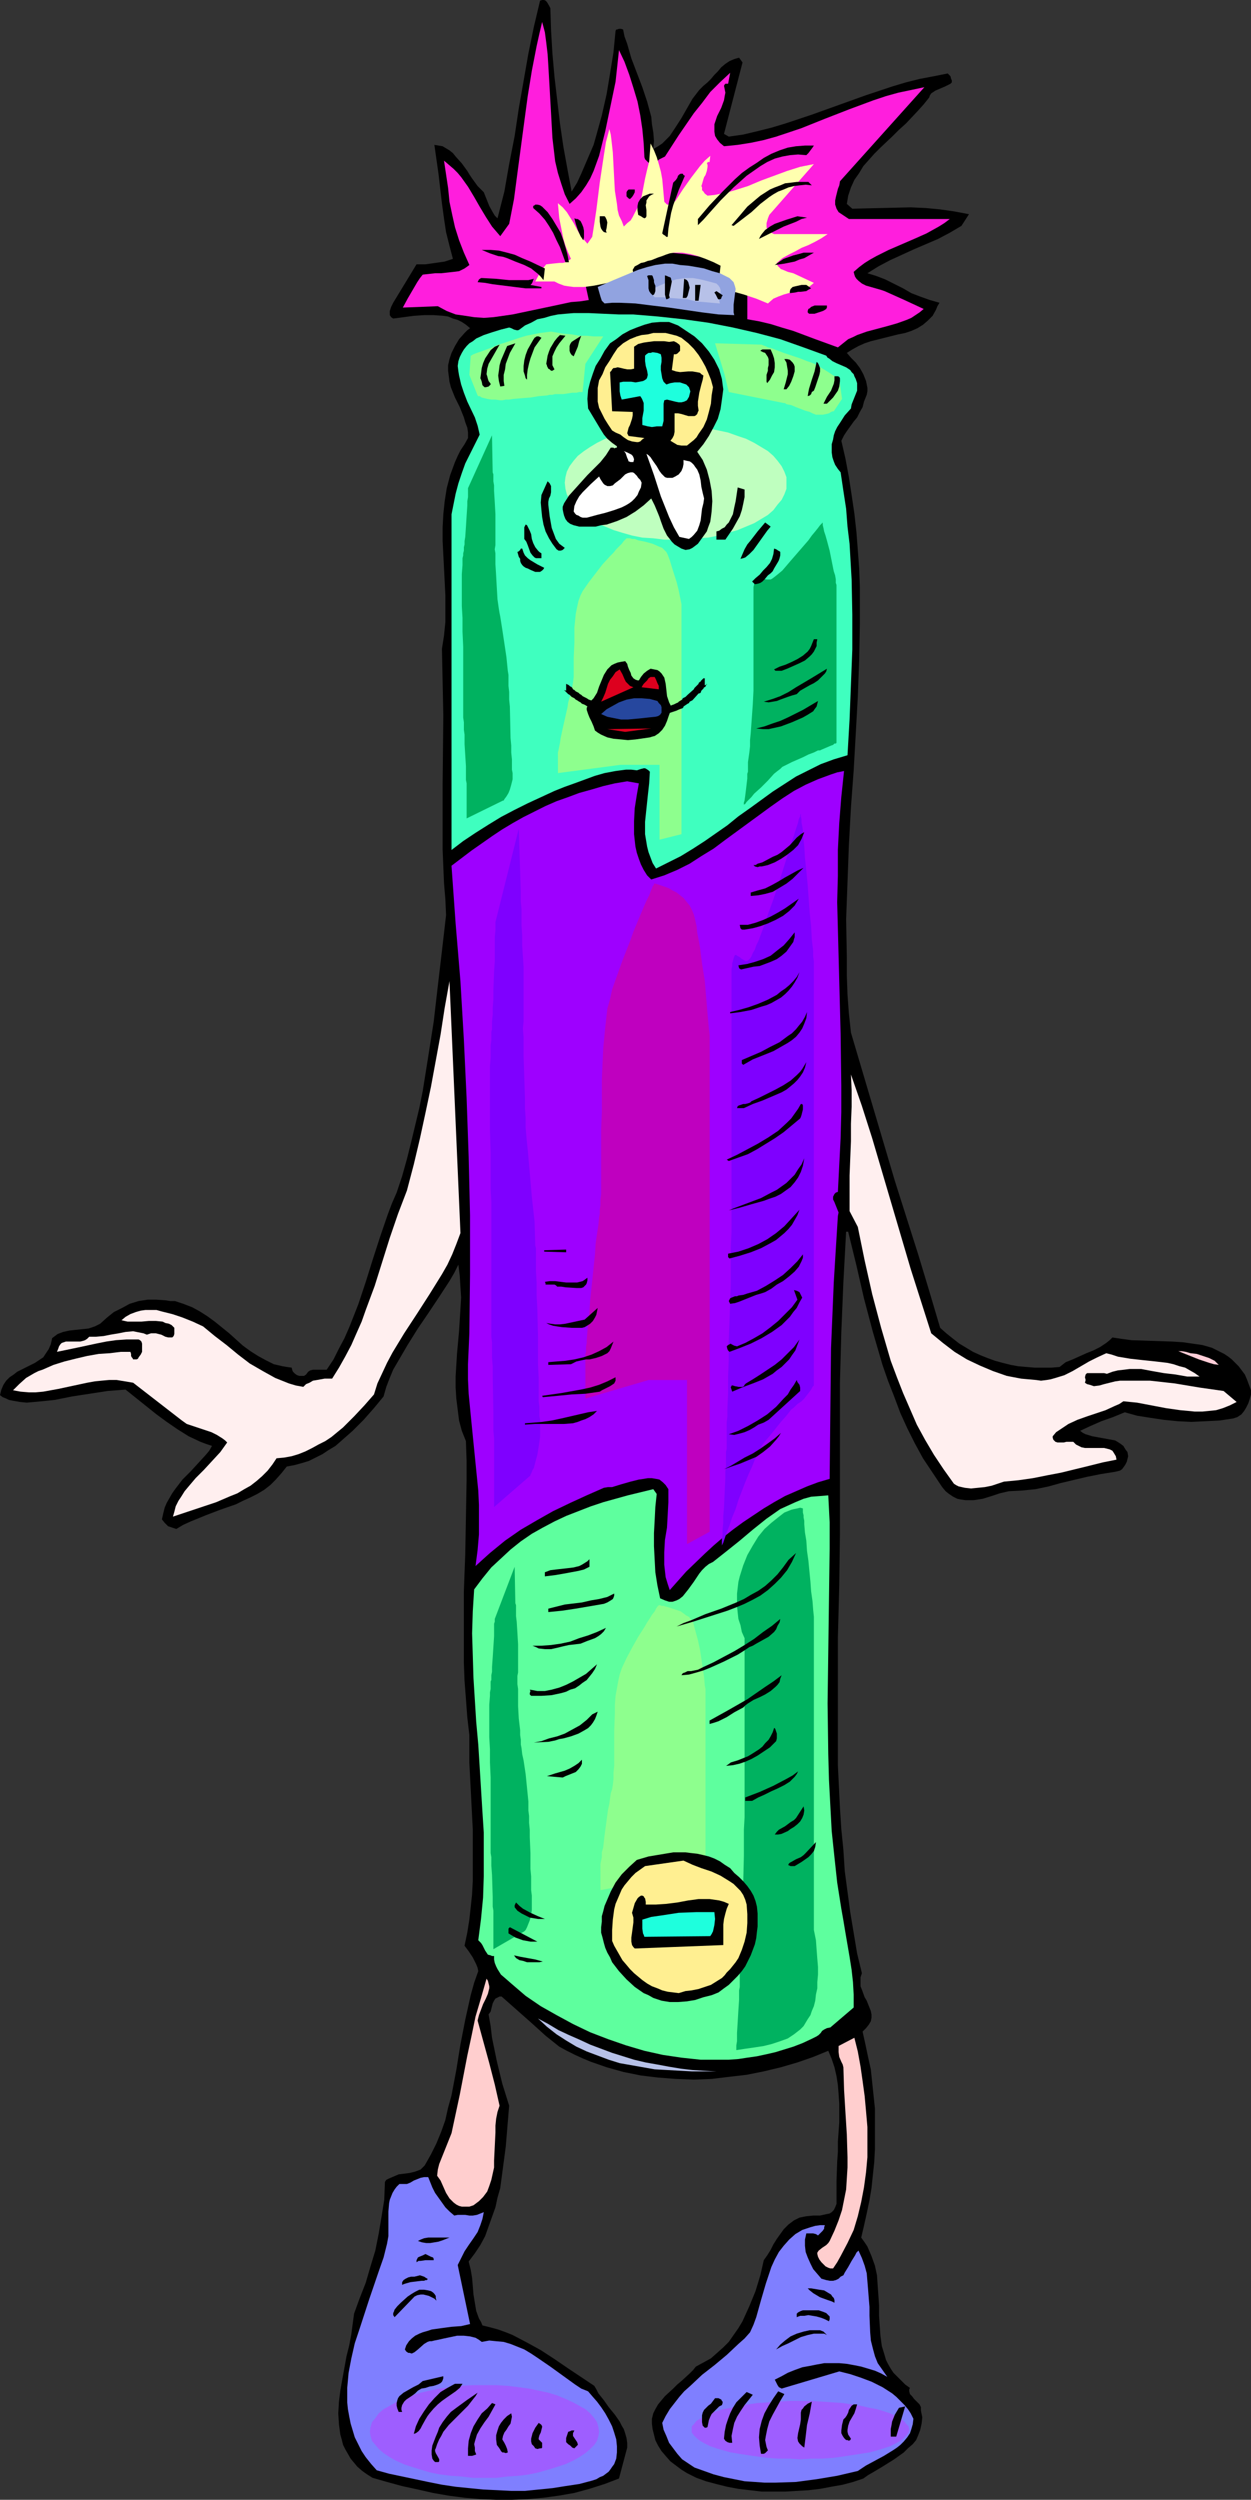
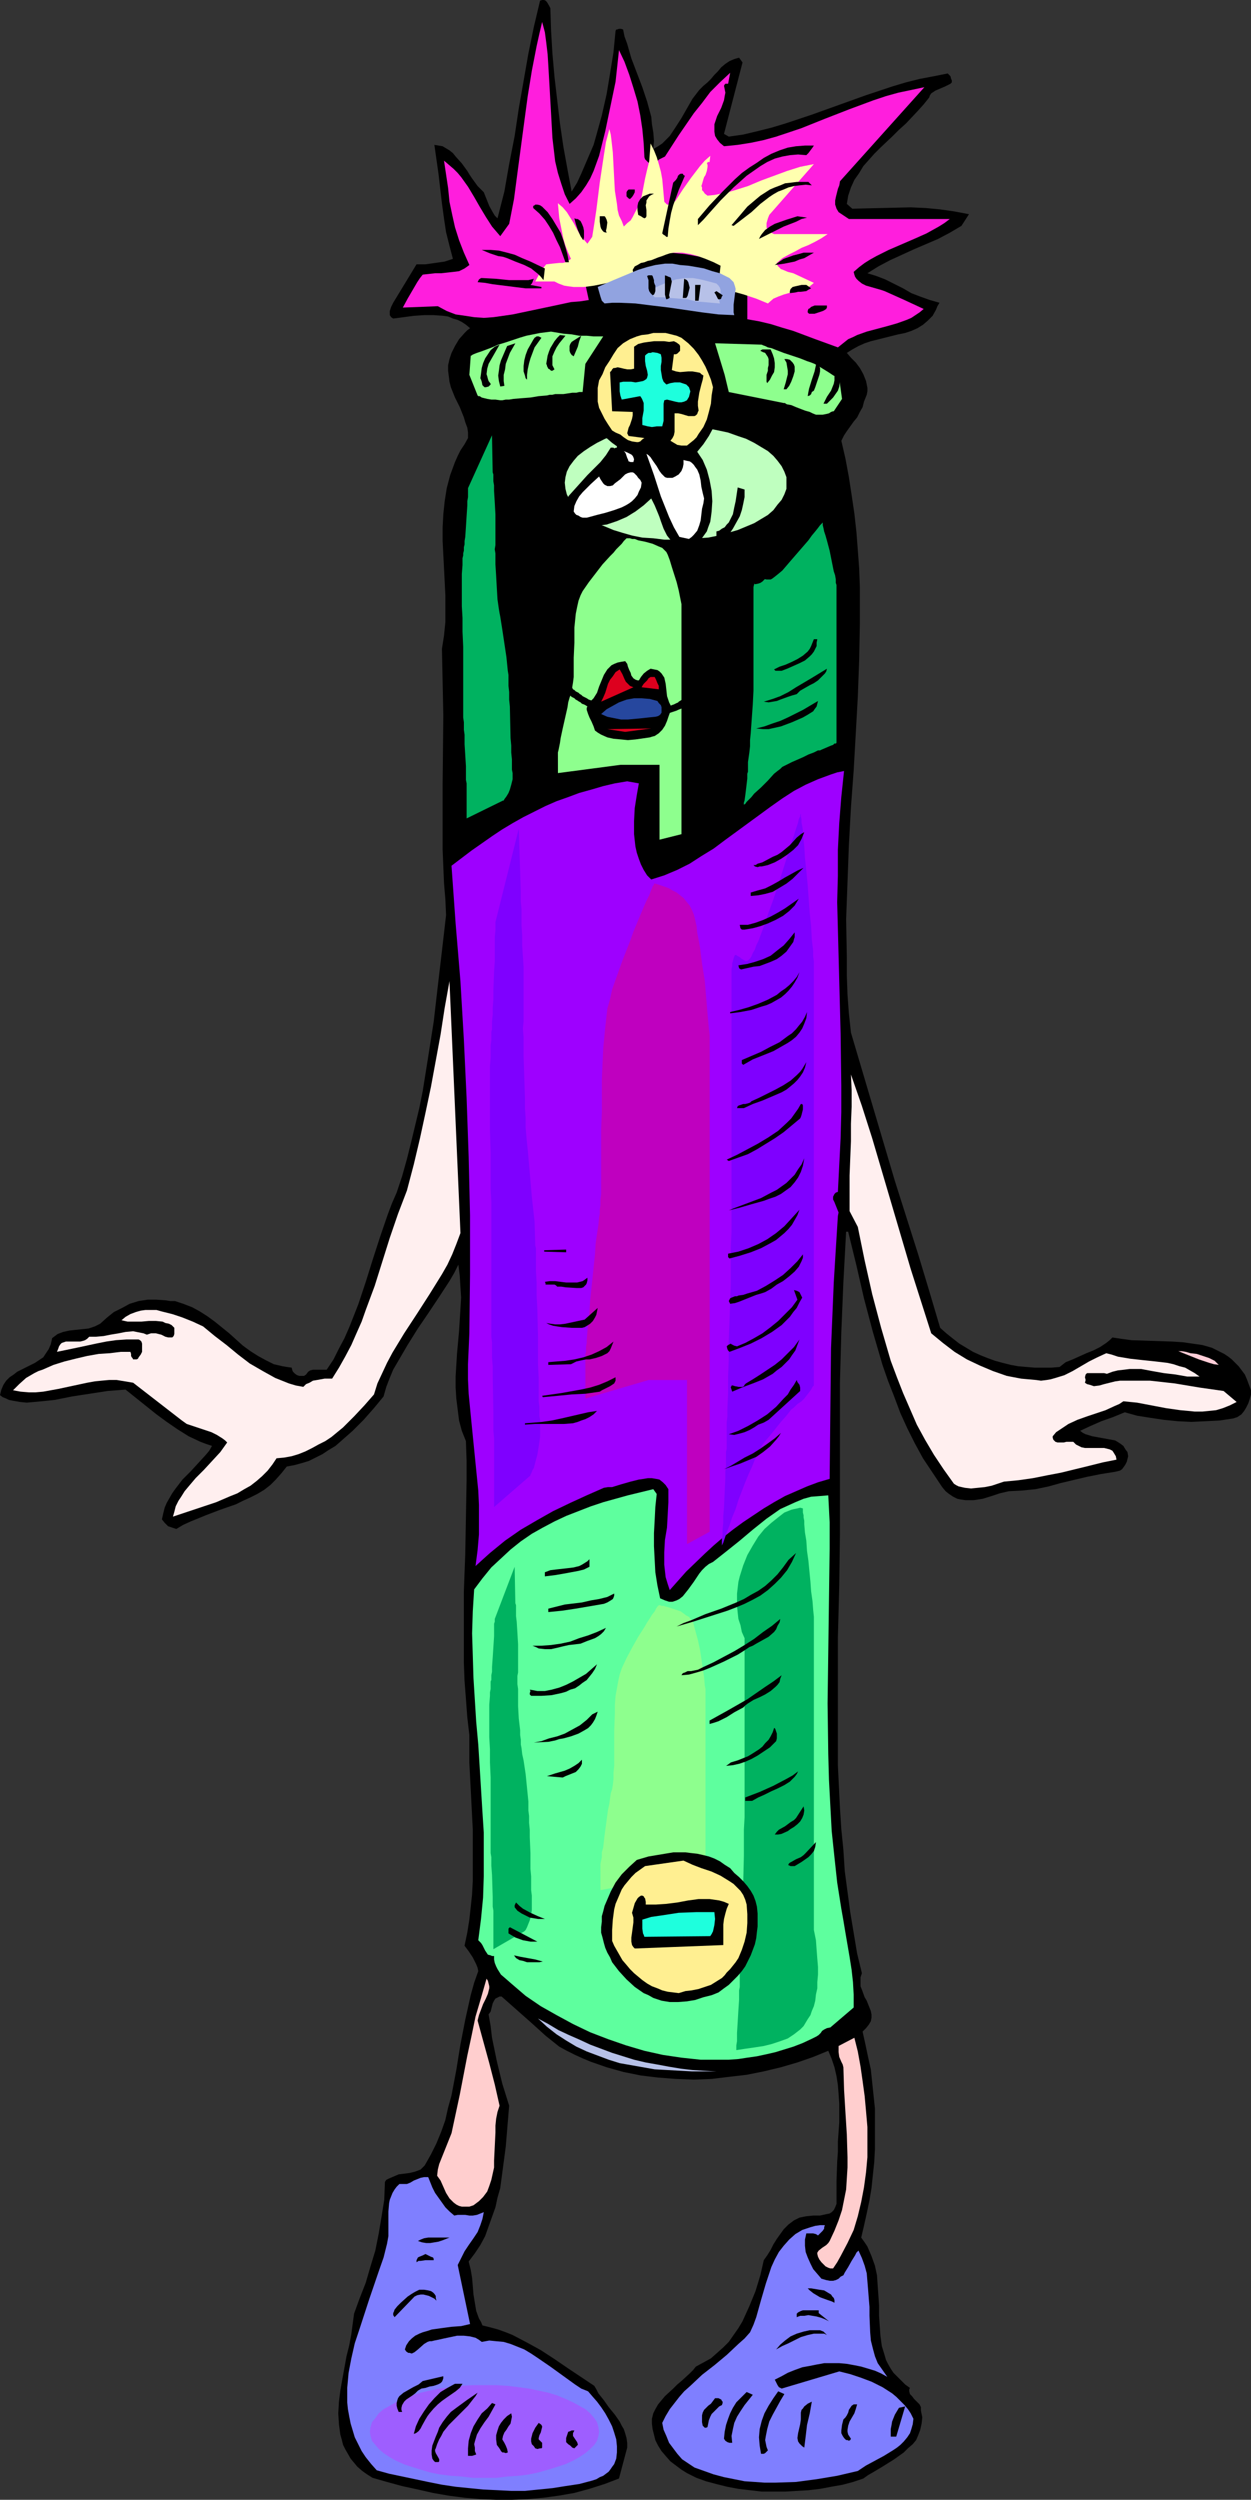
<svg xmlns="http://www.w3.org/2000/svg" xmlns:ns1="http://sodipodi.sourceforge.net/DTD/sodipodi-0.dtd" xmlns:ns2="http://www.inkscape.org/namespaces/inkscape" version="1.0" width="77.918mm" height="155.668mm" id="svg142" ns1:docname="Battery 2.wmf">
  <rect width="100%" height="100%" fill="#333333" stroke="none" />
  <ns1:namedview id="namedview142" pagecolor="#ffffff" bordercolor="#000000" borderopacity="0.25" ns2:showpageshadow="2" ns2:pageopacity="0.0" ns2:pagecheckerboard="0" ns2:deskcolor="#d1d1d1" ns2:document-units="mm" />
  <defs id="defs1">
    <pattern id="WMFhbasepattern" patternUnits="userSpaceOnUse" width="6" height="6" x="0" y="0" />
  </defs>
  <path style="fill:#000000;fill-opacity:1;fill-rule:evenodd;stroke:none" d="m 290.295,333.847 -3.231,0.485 -3.231,0.162 -3.392,0.162 -3.231,-0.162 -3.231,-0.323 -3.231,-0.485 -3.069,-0.485 -2.908,-0.808 -2.746,1.131 -2.746,0.97 -2.585,1.131 -2.423,1.131 0.646,0.485 0.646,0.323 1.615,0.485 1.777,0.323 1.777,0.323 1.777,0.323 0.808,0.485 0.485,0.323 0.646,0.485 0.485,0.808 0.485,0.646 0.162,0.97 -0.323,1.293 -0.323,0.646 -0.323,0.485 -0.485,0.646 -0.485,0.323 -0.646,0.162 -0.808,0.162 -3.069,0.485 -3.231,0.646 -6.139,1.454 -2.908,0.808 -3.069,0.646 -3.231,0.323 -3.069,0.162 -2.1,0.485 -1.939,0.646 -2.1,0.646 -2.1,0.323 h -0.969 -0.969 l -1.131,-0.162 -0.808,-0.162 -0.969,-0.485 -0.969,-0.646 -0.808,-0.646 -0.808,-0.97 -2.262,-3.393 -2.262,-3.393 -1.939,-3.555 -1.777,-3.555 -1.615,-3.555 -1.454,-3.878 -1.454,-3.717 -1.292,-3.717 -1.131,-3.878 -1.131,-3.878 -2.1,-7.918 -1.777,-7.756 -1.939,-7.918 h -0.485 l -0.323,5.979 -0.323,5.979 -0.485,11.796 -0.323,11.796 v 11.796 23.754 l -0.162,12.119 -0.323,12.281 v 10.019 10.019 10.019 l 0.485,10.019 0.323,5.009 0.485,4.848 0.323,5.009 0.646,4.848 0.646,4.848 0.808,4.848 0.808,4.848 1.131,4.686 -0.323,0.97 v 0.97 1.131 l 0.323,0.808 0.646,1.778 0.485,0.808 0.323,0.808 0.646,1.616 0.162,0.808 v 0.808 l -0.162,0.808 -0.485,0.808 -0.646,0.808 -0.808,0.808 0.646,2.909 0.646,3.07 0.646,2.909 0.323,3.07 0.323,3.07 0.323,3.07 v 3.07 3.232 3.232 l -0.162,3.07 -0.323,3.07 -0.323,3.07 -0.485,2.909 -0.646,3.07 -0.646,2.909 -0.646,2.747 0.808,1.131 0.646,0.97 0.485,1.131 0.485,1.131 0.808,2.262 0.485,2.262 0.162,2.424 0.162,2.262 0.162,2.424 v 2.424 l 0.162,2.424 0.162,2.262 0.323,2.424 0.646,2.101 0.323,1.131 0.485,0.97 0.646,1.131 0.646,0.97 0.808,0.808 0.969,0.97 0.969,0.97 1.131,0.808 -0.162,0.323 v 0.485 l 0.162,0.646 0.485,0.485 0.485,0.646 0.646,0.646 0.646,0.646 0.323,0.646 v 0.323 0.485 l 0.323,1.616 -0.162,1.454 -0.323,1.454 -0.485,1.293 -0.485,1.131 -0.808,0.97 -1.131,0.97 -0.969,0.97 -2.262,1.616 -2.585,1.616 -2.423,1.454 -1.131,0.646 -1.131,0.808 -2.423,0.808 -2.423,0.646 -2.746,0.485 -2.585,0.485 -2.746,0.323 -2.746,0.162 -2.746,0.162 h -2.746 -2.746 l -2.746,-0.323 -2.746,-0.323 -2.585,-0.485 -2.585,-0.646 -2.423,-0.646 -2.262,-0.808 -2.262,-1.131 -1.292,-0.808 -1.292,-0.97 -1.292,-0.97 -1.131,-1.293 -0.969,-1.131 -0.808,-1.293 -0.646,-1.293 -0.323,-1.293 -0.323,-1.293 -0.162,-1.293 v -1.131 l 0.323,-1.293 0.485,-0.97 0.646,-1.131 0.808,-0.97 0.808,-0.97 1.939,-1.778 0.969,-0.97 0.969,-0.808 1.939,-1.778 0.808,-0.808 0.646,-0.808 1.777,-0.97 1.777,-0.97 1.454,-1.293 1.454,-1.293 1.292,-1.293 1.131,-1.616 1.131,-1.616 0.969,-1.616 0.808,-1.778 0.808,-1.778 1.454,-3.555 1.131,-3.717 0.808,-3.555 0.808,-1.131 0.808,-1.293 0.646,-1.293 0.808,-1.293 0.808,-1.131 0.808,-1.131 1.131,-1.131 1.292,-0.97 0.646,-0.323 0.646,-0.323 0.808,-0.162 0.808,-0.162 1.615,-0.162 h 1.615 l 1.454,-0.323 0.808,-0.162 0.485,-0.323 0.485,-0.485 0.323,-0.646 0.323,-0.808 v -0.97 -2.262 -2.262 l 0.162,-4.525 0.162,-2.262 v -2.424 l 0.323,-4.525 v -4.363 l -0.162,-2.262 -0.162,-2.101 -0.323,-2.101 -0.485,-2.101 -0.646,-1.939 -0.808,-1.939 -3.554,1.454 -3.716,1.293 -3.877,1.131 -4.039,0.97 -4.039,0.808 -4.2,0.485 -4.039,0.485 -4.2,0.162 -4.2,-0.162 -4.2,-0.323 -4.039,-0.485 -4.039,-0.808 -4.039,-1.131 -3.716,-1.293 -1.939,-0.808 -1.777,-0.808 -1.939,-0.97 -1.777,-0.97 -1.615,-1.293 -1.615,-1.293 -3.392,-3.07 -6.946,-6.14 h -0.485 l -0.323,0.162 -0.646,0.323 -0.323,0.485 -0.323,0.646 -0.323,1.293 -0.162,0.646 -0.485,0.646 0.485,2.747 0.323,2.747 1.131,5.494 1.292,5.332 1.615,5.171 -0.808,9.695 -0.646,4.848 -0.646,4.848 -0.646,2.262 -0.485,2.262 -0.808,2.262 -0.808,2.262 -0.808,2.262 -1.131,2.101 -1.292,1.939 -1.454,1.939 0.485,1.939 0.323,1.939 0.162,1.939 0.162,1.939 0.323,1.939 0.323,1.939 0.646,1.778 0.485,0.808 0.323,0.808 1.939,0.485 1.777,0.485 1.777,0.646 1.615,0.646 3.392,1.778 3.231,1.778 3.231,2.101 3.069,2.101 6.3,4.201 0.485,0.808 0.485,0.97 1.292,1.616 1.131,1.616 1.454,1.778 1.131,1.616 0.485,0.97 0.485,0.808 0.323,0.97 0.323,1.131 0.162,1.131 v 1.131 l -1.939,7.272 -3.392,1.293 -3.554,1.131 -3.554,0.97 -3.716,0.646 -3.554,0.485 -3.716,0.323 -3.716,0.162 h -3.716 l -3.716,-0.162 -3.716,-0.323 -3.716,-0.485 -3.716,-0.646 -3.554,-0.808 -3.716,-0.808 -3.554,-0.97 -3.392,-0.97 -1.292,-0.808 -1.131,-0.808 -1.131,-0.97 -0.808,-0.97 -0.808,-0.97 -0.646,-1.131 -0.646,-1.131 -0.485,-0.97 -0.323,-1.293 -0.323,-1.131 -0.323,-2.424 -0.162,-2.585 0.162,-2.747 0.323,-2.585 0.485,-2.747 0.969,-5.332 0.646,-2.585 0.485,-2.585 0.323,-2.424 0.323,-2.424 1.292,-3.555 1.454,-3.717 1.131,-3.878 1.131,-3.717 0.808,-4.04 0.646,-3.878 0.646,-4.04 0.162,-4.201 0.323,-0.485 0.646,-0.323 1.131,-0.485 1.131,-0.485 2.585,-0.323 1.292,-0.323 1.292,-0.485 0.485,-0.485 0.485,-0.485 1.454,-2.585 1.292,-2.585 1.131,-2.747 0.969,-2.747 0.646,-2.909 0.808,-2.909 1.131,-5.979 0.969,-5.979 1.131,-5.817 0.646,-2.909 0.646,-2.909 0.808,-2.909 0.969,-2.747 -0.162,-0.808 -0.323,-0.808 -0.808,-1.616 -0.969,-1.454 -0.969,-1.293 0.646,-3.07 0.485,-3.07 0.323,-2.909 0.323,-3.07 0.162,-3.07 v -3.07 -6.14 -3.07 l -0.162,-3.07 -0.323,-6.302 -0.323,-6.302 v -6.464 l -0.485,-4.201 -0.323,-4.363 -0.323,-4.201 -0.162,-4.201 v -8.403 -8.403 l 0.162,-4.363 0.162,-4.201 0.162,-8.726 0.162,-8.888 v -4.525 l -0.162,-4.686 -0.969,-2.424 -0.646,-2.424 -0.323,-2.585 -0.323,-2.585 -0.162,-2.585 v -2.585 l 0.323,-5.332 0.485,-5.333 0.323,-5.171 0.162,-2.747 -0.162,-2.585 -0.162,-2.585 -0.323,-2.585 -0.969,1.939 -1.131,1.939 -2.423,3.717 -2.585,3.878 -2.423,3.555 -2.423,3.878 -2.262,3.878 -1.131,1.939 -0.808,1.939 -0.808,2.101 -0.646,2.262 -2.262,2.747 -2.423,2.747 -2.585,2.585 -2.746,2.424 -1.292,1.131 -1.615,0.97 -1.454,0.97 -1.615,0.808 -1.615,0.808 -1.615,0.485 -1.777,0.485 -1.777,0.323 -1.292,1.616 -1.292,1.454 -1.292,1.293 -1.454,1.131 -1.615,0.97 -1.615,0.808 -1.777,0.808 -1.615,0.808 -3.716,1.293 -3.392,1.293 -3.554,1.454 -1.777,0.808 -1.615,0.97 -0.485,-0.162 -0.485,-0.162 -0.969,-0.323 -0.808,-0.808 -0.646,-0.808 0.323,-1.454 0.323,-1.293 0.485,-1.131 0.646,-1.131 0.646,-1.131 0.808,-1.131 1.615,-2.101 1.939,-1.939 1.777,-1.939 1.777,-1.939 0.808,-0.97 0.646,-1.131 -1.454,-0.485 -1.292,-0.485 -2.746,-1.293 -2.585,-1.616 -2.585,-1.778 -2.423,-1.778 -2.423,-1.939 -4.846,-3.878 -4.2,0.323 -4.2,0.646 -4.2,0.646 -4.039,0.808 -1.454,0.162 -1.615,0.162 -1.777,0.162 -1.777,0.162 -1.615,-0.162 L 2.908,329.646 2.1,329.484 1.454,329.161 0.646,328.838 0,328.353 l 0.323,-1.293 0.485,-1.131 0.646,-0.97 0.808,-0.808 0.969,-0.646 0.808,-0.646 4.2,-2.101 0.969,-0.646 0.969,-0.646 0.646,-0.97 0.646,-0.97 0.485,-1.131 0.323,-1.454 0.646,-0.485 0.646,-0.485 1.292,-0.485 1.454,-0.323 1.454,-0.162 3.069,-0.323 1.454,-0.485 1.292,-0.646 1.615,-1.454 1.615,-1.293 1.939,-0.97 1.777,-0.97 2.1,-0.646 2.1,-0.323 h 2.1 l 2.262,0.162 0.969,0.162 h 1.131 l 1.939,0.646 2.1,0.808 1.777,0.97 1.777,1.131 1.777,1.293 3.392,2.747 3.231,2.909 1.777,1.293 1.777,1.131 1.777,0.97 1.939,0.97 2.1,0.485 0.969,0.162 1.131,0.162 0.162,0.646 0.162,0.323 0.485,0.485 0.485,0.323 0.485,0.162 h 0.646 0.485 l 0.485,-0.323 0.485,-0.646 0.485,-0.323 0.646,-0.162 h 0.646 1.292 1.292 l 1.615,-2.424 1.292,-2.585 1.292,-2.424 1.131,-2.585 2.1,-5.332 1.777,-5.333 1.615,-5.171 1.777,-5.494 1.777,-5.171 0.969,-2.585 1.131,-2.585 1.292,-3.878 1.131,-4.04 0.969,-3.878 0.969,-4.04 0.969,-4.04 0.808,-4.04 1.292,-8.08 1.292,-8.241 0.969,-8.403 0.969,-8.241 0.969,-8.403 -0.162,-3.717 -0.323,-3.878 -0.323,-7.756 v -7.756 -7.918 l 0.162,-15.998 -0.162,-7.918 -0.162,-7.756 0.485,-3.07 0.323,-3.232 v -3.232 -3.07 l -0.323,-6.464 -0.323,-6.302 v -3.232 l 0.162,-3.07 0.323,-3.07 0.485,-3.07 0.808,-3.07 1.131,-3.07 0.646,-1.454 0.646,-1.293 0.969,-1.454 0.808,-1.454 v -1.293 l -0.162,-1.131 -0.485,-1.293 -0.323,-1.131 -0.969,-2.424 -1.131,-2.262 -0.969,-2.424 -0.323,-1.293 -0.162,-1.293 -0.162,-1.293 v -1.293 l 0.323,-1.454 0.485,-1.454 0.808,-1.616 0.969,-1.616 1.292,-1.454 0.646,-0.646 0.646,-0.485 -0.969,-0.808 -0.969,-0.646 -0.969,-0.485 -1.131,-0.323 -1.131,-0.485 -1.131,-0.162 -2.262,-0.162 h -2.262 l -2.423,0.162 -4.846,0.646 -0.485,-0.323 -0.323,-0.485 V 73.686 73.201 l 0.323,-0.97 0.485,-0.97 5.493,-9.049 h 2.1 l 2.262,-0.323 2.262,-0.323 1.939,-0.646 -0.808,-3.07 -0.808,-3.232 -0.485,-3.232 -0.485,-3.555 -0.808,-6.948 -0.969,-6.787 0.969,0.162 0.969,0.162 0.808,0.485 0.808,0.485 0.808,0.646 0.646,0.808 1.454,1.616 1.292,1.778 0.485,0.808 0.646,0.97 1.292,1.778 1.454,1.454 0.646,1.616 0.646,1.616 0.808,1.454 0.485,0.808 0.646,0.646 1.615,-6.302 1.131,-6.464 1.292,-6.625 0.969,-6.464 1.131,-6.464 1.131,-6.464 1.292,-6.302 1.454,-6.14 L 127.62,0 h 0.485 l 0.323,0.162 0.323,0.323 0.485,0.808 0.323,0.646 0.162,5.171 0.323,5.494 0.485,5.494 0.646,5.494 0.646,5.494 0.808,5.494 0.969,5.333 0.969,5.171 1.292,-2.101 0.969,-2.101 0.969,-2.262 0.969,-2.262 0.969,-2.262 0.646,-2.262 1.292,-4.686 1.131,-5.009 0.808,-4.848 0.808,-5.009 0.485,-5.009 0.162,-0.323 h 0.162 l 0.485,-0.162 h 0.485 l 0.485,0.162 0.323,1.616 0.646,1.778 0.969,3.393 1.292,3.393 1.292,3.393 1.131,3.393 0.485,1.778 0.485,1.778 0.162,1.778 0.323,1.939 0.162,1.939 -0.162,1.939 1.131,-0.646 0.969,-0.646 0.808,-0.808 0.969,-0.97 1.292,-1.939 1.454,-2.262 1.292,-2.262 1.292,-2.262 1.615,-2.101 0.969,-0.97 0.969,-0.808 0.808,-0.808 0.808,-0.97 0.808,-0.808 0.808,-0.97 0.969,-0.808 0.969,-0.646 1.131,-0.485 1.131,-0.323 0.808,1.131 -4.362,16.805 1.131,0.646 3.392,-0.485 3.392,-0.808 3.231,-0.808 3.231,-0.97 6.3,-2.101 6.3,-2.262 6.3,-2.262 6.3,-2.101 3.231,-0.97 3.231,-0.808 3.392,-0.646 3.231,-0.646 0.646,0.646 0.162,0.646 0.162,0.323 v 0.485 l -0.323,0.323 -0.323,0.162 -0.969,0.485 -2.262,0.97 -0.969,0.646 -0.323,0.485 -0.162,0.485 -1.292,1.616 -1.454,1.616 -2.746,2.909 -1.615,1.454 -1.454,1.454 -2.908,2.747 -1.454,1.454 -1.292,1.454 -1.292,1.454 -0.969,1.616 -1.131,1.616 -0.808,1.778 -0.646,1.939 -0.323,1.939 1.292,1.131 6.785,-0.162 6.946,-0.162 3.554,0.162 3.392,0.323 3.392,0.485 3.392,0.646 -1.777,2.747 -2.746,1.616 -2.746,1.454 -5.654,2.424 -5.654,2.585 -2.746,1.454 -2.585,1.616 2.1,0.646 2.1,0.808 4.2,2.101 1.939,1.131 2.1,0.808 2.262,0.808 2.262,0.646 -0.485,0.808 -0.323,0.808 -0.808,1.454 -1.131,1.131 -1.131,0.97 -1.292,0.808 -1.454,0.646 -1.454,0.485 -1.615,0.323 -3.231,0.808 -3.231,0.808 -1.454,0.485 -1.454,0.646 -1.454,0.808 -1.292,0.808 0.969,1.131 1.131,1.131 0.969,1.293 0.808,1.454 0.646,1.616 0.162,0.808 0.162,0.808 v 0.808 l -0.162,0.808 -0.323,0.808 -0.323,0.808 -0.323,1.293 -0.646,1.131 -0.646,1.293 -0.808,0.97 -0.808,1.131 -0.808,1.131 -0.646,0.97 -0.646,1.293 0.969,4.201 0.808,4.363 0.646,4.201 0.646,4.363 0.485,4.363 0.323,4.201 0.323,4.363 0.162,4.363 v 8.564 l -0.162,8.564 -0.323,8.726 -0.485,8.726 -0.485,8.564 -0.646,8.726 -0.485,8.888 -0.323,8.726 -0.323,8.726 0.162,8.888 v 4.363 l 0.162,4.525 0.323,4.363 0.485,4.525 5.169,17.452 5.169,17.452 5.492,17.29 2.585,8.564 2.585,8.726 1.454,1.293 1.615,1.293 1.454,1.131 1.615,0.97 1.615,0.97 1.777,0.808 1.615,0.646 1.777,0.646 1.777,0.485 1.939,0.485 1.777,0.323 1.939,0.162 1.939,0.162 h 1.939 1.939 l 1.939,-0.162 1.454,-1.131 1.615,-0.646 3.231,-1.454 1.615,-0.646 1.615,-0.808 1.454,-0.97 0.808,-0.646 0.646,-0.646 2.1,0.323 2.423,0.323 4.846,0.162 4.846,0.162 2.423,0.162 2.262,0.323 2.262,0.323 2.262,0.646 1.939,0.97 0.969,0.485 0.969,0.646 0.808,0.646 0.808,0.808 0.808,0.808 1.454,1.939 0.485,1.131 0.485,1.293 0.485,1.293 v 0.97 l -0.323,1.131 -0.323,0.97 -0.485,0.97 -0.485,0.808 -0.646,0.808 -0.969,0.646 z" id="path1" />
  <path style="fill:#ffefef;fill-opacity:1;fill-rule:evenodd;stroke:none" d="m 264.448,329.807 -0.969,0.646 -1.131,0.485 -2.1,0.97 -4.362,1.454 -2.262,0.808 -2.1,0.97 -0.969,0.646 -0.969,0.646 -0.969,0.646 -0.808,0.97 v 0.323 l 0.162,0.485 0.162,0.162 0.323,0.323 0.485,0.162 h 0.646 0.808 l 0.646,-0.162 h 0.808 0.808 l 0.646,0.646 0.646,0.323 0.646,0.323 0.808,0.162 h 1.615 0.808 2.1 l 0.646,0.162 0.646,0.162 0.646,0.323 0.323,0.485 0.485,0.808 0.162,0.808 -3.231,0.646 -3.231,0.808 -6.623,1.616 -3.392,0.646 -3.231,0.646 -3.392,0.485 -3.392,0.323 -1.454,0.485 -1.454,0.485 -1.615,0.323 -1.615,0.162 -1.615,0.162 -1.454,-0.162 -1.454,-0.323 -0.646,-0.323 -0.485,-0.323 -2.423,-3.393 -2.262,-3.393 -2.1,-3.555 -1.939,-3.555 -1.615,-3.717 -1.615,-3.717 -1.454,-3.717 -1.454,-3.878 -1.131,-3.878 -1.131,-3.878 -2.1,-7.918 -1.777,-7.918 -1.615,-7.918 -1.939,-3.717 V 276.644 l 0.323,-8.08 v -4.04 l 0.162,-4.04 v -3.878 l -0.162,-3.717 2.585,7.433 2.423,7.595 9.046,30.702 2.423,7.595 2.423,7.595 2.746,2.262 2.746,2.101 2.908,1.778 3.069,1.454 3.069,1.293 3.231,1.131 3.392,0.646 1.777,0.162 1.777,0.162 1.131,0.162 1.292,-0.162 0.969,-0.162 1.131,-0.323 2.1,-0.646 1.939,-0.97 3.877,-2.262 1.939,-0.97 2.1,-0.97 1.292,0.323 1.454,0.485 2.908,0.485 2.908,0.323 3.069,0.323 2.746,0.323 1.454,0.323 1.454,0.485 1.292,0.323 1.131,0.646 1.131,0.646 1.131,0.808 h -1.454 -1.454 l -2.746,-0.485 -2.746,-0.323 -2.746,-0.485 -2.585,-0.485 h -1.454 -1.292 l -1.292,0.162 -1.454,0.162 -1.292,0.323 -1.292,0.485 -0.646,-0.162 h -0.646 -2.1 -0.646 -0.646 l -0.162,0.162 -0.162,0.162 -0.162,0.646 0.162,0.646 -0.162,0.646 0.485,0.323 0.646,0.162 0.485,0.162 0.485,0.162 1.292,-0.162 1.131,-0.323 1.292,-0.323 1.292,-0.323 1.131,-0.162 h 1.292 2.908 2.908 l 2.908,0.323 2.908,0.323 5.816,0.97 5.654,0.808 3.069,2.585 -1.615,0.808 -1.615,0.646 -1.615,0.485 -1.615,0.162 -1.615,0.162 h -1.777 l -1.615,-0.162 -1.777,-0.162 -3.392,-0.485 -3.392,-0.646 -3.392,-0.646 z" id="path2" />
  <path style="fill:#ffced8;fill-opacity:1;fill-rule:evenodd;stroke:none" d="m 277.371,318.011 h 0.323 0.485 l 0.969,0.162 1.131,0.323 1.454,0.162 1.454,0.485 1.454,0.485 1.292,0.646 0.485,0.485 0.485,0.485 -1.131,-0.162 -1.131,-0.323 -2.423,-0.808 -2.423,-0.97 z" id="path3" />
  <path style="fill:#ff1edd;fill-opacity:1;fill-rule:evenodd;stroke:none" d="m 200.961,63.99 0.162,0.646 0.162,0.485 0.323,0.485 0.485,0.485 0.808,0.646 0.969,0.485 2.262,0.646 1.131,0.323 0.969,0.323 4.685,2.101 4.523,2.101 -0.969,0.808 -0.969,0.646 -0.969,0.646 -1.131,0.485 -2.262,0.808 -2.262,0.646 -2.423,0.646 -2.423,0.646 -2.262,0.808 -0.969,0.485 -1.131,0.485 -2.423,1.939 -5.331,-1.939 -5.169,-1.939 -2.746,-0.808 -2.585,-0.808 -2.746,-0.646 -2.746,-0.485 V 73.686 70.292 67.868 l 0.162,-1.131 0.162,-1.293 -3.069,-1.778 -3.231,-1.454 -1.777,-0.646 -1.615,-0.646 -1.777,-0.485 -1.777,-0.323 -1.777,-0.323 -1.777,-0.162 -1.777,-0.162 -1.777,0.162 -1.777,0.323 -1.777,0.323 -1.777,0.646 -1.615,0.646 -1.454,0.808 -1.454,0.485 -3.069,0.808 -1.615,0.485 -1.292,0.646 -0.646,0.323 -0.646,0.646 -0.485,0.485 -0.485,0.646 0.808,3.717 -2.1,0.323 -2.1,0.162 -4.523,0.97 -9.208,1.939 -2.262,0.323 -2.262,0.323 -2.262,0.162 -2.262,-0.162 -2.1,-0.323 -2.262,-0.323 -2.1,-0.808 -2.1,-1.131 -8.239,0.323 1.131,-2.101 1.131,-1.939 1.131,-1.939 0.646,-0.97 0.646,-0.808 1.454,-0.162 1.454,-0.162 h 1.454 l 1.454,-0.162 1.454,-0.162 1.292,-0.162 1.292,-0.646 1.131,-0.808 -1.292,-2.909 -1.131,-2.909 -0.969,-3.07 -0.646,-2.909 -0.646,-3.07 -0.323,-3.232 -0.969,-6.464 1.131,0.97 1.131,0.97 0.969,0.97 0.808,0.97 1.615,2.262 1.454,2.424 1.292,2.262 1.454,2.424 1.454,2.262 0.969,1.131 0.969,1.131 2.1,-2.909 1.131,-5.817 0.808,-6.14 1.615,-12.119 0.808,-5.979 0.969,-5.979 1.131,-5.817 0.646,-2.909 0.646,-2.747 0.646,2.424 0.323,2.424 0.323,2.747 0.162,2.585 0.323,5.656 0.323,5.656 0.323,5.817 0.323,2.747 0.323,2.747 0.646,2.747 0.808,2.585 0.808,2.424 1.131,2.262 1.454,-1.293 1.292,-1.454 1.131,-1.616 0.969,-1.616 0.808,-1.778 0.646,-1.778 0.646,-1.778 0.485,-1.939 0.969,-3.878 0.808,-3.878 0.808,-3.878 0.808,-3.878 0.808,-7.433 1.292,2.747 1.131,3.07 0.969,3.07 0.969,3.232 0.646,3.232 0.485,3.232 0.323,3.393 0.162,3.232 0.162,0.485 0.323,0.323 0.323,0.323 0.162,0.162 0.646,0.162 0.646,-0.162 0.646,-0.323 0.646,-0.485 0.646,-0.323 0.646,-0.323 3.231,-5.009 3.554,-5.171 1.939,-2.424 1.939,-2.585 2.262,-2.262 2.423,-2.262 -0.485,2.585 h -0.323 -0.323 l -0.162,0.162 -0.162,0.323 0.162,0.808 0.162,0.808 -0.162,0.808 -0.162,0.97 -0.646,1.778 -0.969,1.939 -0.323,0.97 -0.323,0.97 v 0.808 0.97 l 0.162,0.97 0.485,0.808 0.646,0.808 0.969,0.808 3.231,-0.323 3.069,-0.485 3.069,-0.646 2.908,-0.808 2.908,-0.97 2.908,-0.97 5.654,-2.262 5.816,-2.262 5.654,-2.101 2.908,-0.97 2.908,-0.808 3.069,-0.646 3.069,-0.646 -19.87,22.138 -0.162,0.97 -0.323,0.808 -0.485,1.939 -0.162,0.808 v 0.97 l 0.323,0.97 0.485,0.808 2.423,1.616 h 23.747 l -1.292,0.97 -1.292,0.808 -2.908,1.616 -2.908,1.293 -5.977,2.585 -2.908,1.454 -1.454,0.808 -1.292,0.808 -1.292,0.97 z" id="path4" />
  <path style="fill:#ffffaf;fill-opacity:1;fill-rule:evenodd;stroke:none" d="m 182.868,61.889 0.162,0.646 0.323,0.323 0.485,0.485 0.485,0.162 1.131,0.485 1.292,0.323 2.423,1.131 2.423,1.131 -0.969,0.808 -1.292,0.485 -1.131,0.485 -1.292,0.323 -1.292,0.323 -1.131,0.323 -1.292,0.485 -1.131,0.485 -1.292,1.131 -2.746,-1.131 -2.908,-0.97 -2.908,-0.808 -1.454,-0.485 -1.454,-0.162 v -1.454 l 0.162,-2.424 0.162,-1.454 -1.615,-0.808 -1.939,-0.808 -1.777,-0.646 -1.777,-0.485 -1.939,-0.323 h -1.939 l -0.969,0.162 -0.969,0.323 -0.808,0.323 -0.969,0.323 -0.808,0.323 -0.808,0.323 -0.808,0.162 -0.808,0.323 -0.808,0.162 -0.808,0.485 -0.646,0.323 -0.485,0.808 0.323,1.939 -2.262,0.323 -2.262,0.485 -4.846,0.97 -2.423,0.323 h -1.292 -1.131 l -1.292,-0.162 -0.969,-0.162 -1.292,-0.485 -0.969,-0.485 h -4.523 l 1.131,-2.101 0.646,-0.97 0.808,-0.97 1.454,-0.162 1.615,-0.162 h 0.808 l 0.646,-0.162 0.646,-0.323 0.646,-0.485 -0.646,-1.454 -0.646,-1.616 -0.485,-1.616 -0.323,-1.616 -0.646,-3.232 -0.162,-1.778 -0.162,-1.778 1.131,0.97 0.969,1.131 0.808,1.293 0.808,1.293 1.292,2.424 0.969,1.293 0.969,1.131 1.131,-1.616 0.485,-3.07 0.485,-3.232 0.808,-6.464 0.485,-3.232 0.485,-3.232 0.485,-3.07 0.808,-3.07 0.323,1.293 0.162,1.293 0.323,2.909 0.162,3.07 0.162,3.07 0.162,2.909 0.485,3.07 0.162,1.454 0.323,1.293 0.646,1.293 0.485,1.293 0.808,-0.808 0.808,-0.646 0.485,-0.808 0.485,-0.97 0.969,-1.778 0.646,-2.101 0.808,-4.201 0.485,-2.101 0.485,-1.939 0.323,-4.201 0.808,1.616 0.646,1.616 0.485,1.616 0.485,1.778 0.323,1.778 0.162,1.778 0.323,3.555 0.323,0.323 0.323,0.323 h 0.323 l 0.323,-0.162 0.646,-0.323 0.646,-0.323 1.777,-2.747 1.939,-2.747 2.1,-2.747 1.131,-1.293 1.292,-1.131 -0.162,1.454 h -0.485 v 0.162 l -0.162,0.162 0.162,0.323 v 0.485 l -0.162,0.97 -0.323,0.97 -0.323,0.485 -0.162,0.485 -0.323,1.131 -0.162,0.485 0.162,0.323 v 0.646 l 0.323,0.323 0.323,0.485 0.646,0.485 1.615,-0.162 1.615,-0.323 1.615,-0.323 1.615,-0.485 3.069,-0.97 3.069,-1.293 6.139,-2.262 3.069,-0.97 1.615,-0.323 1.615,-0.323 -10.5,11.958 -0.323,0.808 -0.323,1.131 v 0.485 0.485 l 0.162,0.485 0.323,0.485 1.292,0.646 h 12.6 l -1.454,0.97 -1.454,0.808 -1.615,0.808 -1.615,0.646 -1.454,0.808 -1.615,0.808 -1.454,0.808 z" id="path5" />
  <path style="fill:#7f7fff;fill-opacity:1;fill-rule:evenodd;stroke:none" d="m 201.93,581.566 -4.846,1.131 -4.846,0.808 -4.846,0.646 -4.846,0.162 h -2.585 l -2.262,-0.162 -2.423,-0.162 -2.423,-0.485 -2.423,-0.485 -2.423,-0.646 -2.262,-0.808 -2.262,-0.808 -1.454,-0.97 -1.454,-0.97 -1.131,-1.293 -0.969,-1.293 -0.969,-1.293 -0.646,-1.616 -0.646,-1.454 -0.323,-1.616 0.808,-1.616 0.969,-1.616 1.131,-1.454 1.131,-1.454 1.131,-1.293 1.454,-1.293 2.746,-2.585 2.908,-2.262 2.908,-2.424 2.746,-2.585 1.454,-1.293 1.292,-1.454 0.808,-1.778 0.646,-1.778 1.131,-4.04 1.131,-3.878 0.646,-1.939 0.646,-1.939 0.808,-1.778 0.969,-1.778 1.131,-1.454 1.292,-1.454 1.454,-1.293 1.615,-0.97 0.969,-0.323 0.969,-0.323 1.131,-0.323 1.131,-0.162 h 1.131 l -0.162,0.485 v 0.323 l -0.323,0.485 -0.323,0.323 -0.162,0.162 -0.646,0.646 -0.485,-0.323 -0.646,-0.162 h -0.808 -0.808 l -0.323,1.454 v 1.454 l 0.162,1.454 0.485,1.293 0.646,1.454 0.646,1.293 0.969,1.131 0.969,1.131 1.131,0.323 0.808,0.162 h 0.808 l 0.646,-0.162 0.646,-0.323 0.485,-0.485 0.646,-0.323 0.323,-0.646 0.808,-1.293 0.808,-1.454 0.808,-1.293 0.323,-0.646 0.485,-0.485 0.808,1.778 0.646,1.778 0.485,1.778 0.162,1.939 0.162,1.939 0.162,2.101 0.162,1.939 v 2.101 l 0.162,3.878 0.162,1.939 0.485,1.939 0.485,1.778 0.646,1.616 1.131,1.616 1.131,1.616 -1.454,-0.808 -1.454,-0.646 -1.615,-0.485 -1.615,-0.485 -1.615,-0.323 -1.777,-0.323 -1.777,-0.162 h -1.777 -1.777 l -1.777,0.323 -1.615,0.323 -1.777,0.323 -1.777,0.646 -1.615,0.646 -1.454,0.808 -1.615,0.808 0.323,0.646 0.162,0.323 0.162,0.323 0.323,0.485 0.323,0.162 0.323,0.162 13.57,-4.04 2.585,0.646 2.423,0.808 2.585,0.97 2.585,1.293 2.262,1.454 0.969,0.808 0.969,0.97 0.969,0.97 0.808,0.97 0.646,0.97 0.646,1.293 -0.162,1.293 -0.323,1.131 -0.323,0.97 -0.646,0.97 -0.808,0.97 -0.808,0.808 -0.808,0.646 -0.969,0.646 -2.1,1.293 -4.2,2.262 z" id="path6" />
-   <path style="fill:#9e5eff;fill-opacity:1;fill-rule:evenodd;stroke:none" d="m 188.361,565.084 h 2.585 l 2.585,0.162 2.423,0.162 2.423,0.162 2.1,0.323 2.1,0.323 2.1,0.485 1.777,0.323 1.615,0.485 1.454,0.485 1.292,0.646 1.131,0.646 0.808,0.485 0.646,0.808 0.485,0.485 0.162,0.808 -0.162,0.646 -0.485,0.646 -0.646,0.646 -0.808,0.646 -1.131,0.646 -1.292,0.646 -1.454,0.485 -1.615,0.485 -1.777,0.485 -2.1,0.323 -2.1,0.323 -2.1,0.323 -2.423,0.323 -2.423,0.162 h -2.585 l -2.585,0.162 -2.585,-0.162 h -2.585 l -2.423,-0.162 -2.423,-0.323 -2.262,-0.323 -2.1,-0.323 -1.939,-0.323 -1.777,-0.485 -1.615,-0.485 -1.454,-0.485 -1.292,-0.646 -1.131,-0.646 -0.808,-0.646 -0.646,-0.646 -0.485,-0.646 v -0.646 -0.808 l 0.485,-0.485 0.646,-0.808 0.808,-0.485 1.131,-0.646 1.292,-0.646 1.454,-0.485 1.615,-0.485 1.777,-0.323 1.939,-0.485 2.1,-0.323 2.262,-0.323 2.423,-0.162 2.423,-0.162 2.585,-0.162 z" id="path7" />
  <path style="fill:#000000;fill-opacity:1;fill-rule:evenodd;stroke:none" d="m 209.684,573.487 v -0.97 -0.808 l 0.162,-0.808 0.162,-0.97 0.646,-1.616 0.969,-1.616 1.454,-0.323 -2.1,7.11 z" id="path8" />
-   <path style="fill:#3fffbf;fill-opacity:1;fill-rule:evenodd;stroke:none" d="m 197.892,111.175 0.646,4.363 0.646,4.201 0.323,4.201 0.485,4.04 0.485,8.403 0.162,8.241 v 8.241 l -0.323,8.241 -0.323,8.241 -0.485,8.403 -3.231,0.97 -3.069,1.131 -2.908,1.454 -2.908,1.454 -2.746,1.778 -2.746,1.778 -5.331,3.878 -2.746,1.939 -2.585,2.101 -5.331,3.717 -2.746,1.778 -2.908,1.778 -2.908,1.454 -2.908,1.454 -0.808,-1.293 -0.485,-1.293 -0.485,-1.293 -0.323,-1.293 -0.485,-2.909 v -2.909 l 0.323,-3.07 0.323,-3.07 0.323,-2.909 0.162,-2.747 -0.323,-0.323 -0.485,-0.323 -0.323,-0.162 h -0.323 l -0.646,0.162 -0.969,0.323 -1.292,-0.162 h -1.292 l -2.423,0.323 -2.585,0.485 -2.262,0.646 -4.846,1.778 -2.262,0.808 -2.423,0.97 -6.3,2.909 -3.231,1.616 -3.069,1.616 -2.908,1.778 -3.069,1.939 -2.908,1.939 -2.746,2.101 v -79.018 l 0.485,-2.424 0.485,-2.424 0.646,-2.424 0.808,-2.424 0.808,-2.262 1.131,-2.262 1.131,-2.262 1.131,-2.262 -0.485,-2.101 -0.646,-1.939 -1.777,-3.717 -0.808,-2.101 -0.646,-1.939 -0.485,-2.101 -0.162,-0.97 -0.162,-1.293 0.162,-1.131 0.323,-0.97 0.485,-0.97 0.485,-0.808 0.646,-0.808 0.646,-0.646 0.808,-0.485 0.808,-0.646 1.777,-0.808 1.939,-0.646 2.1,-0.646 1.939,-0.485 0.485,0.162 0.323,0.162 0.323,0.162 0.646,0.162 h 0.323 l 0.323,-0.162 1.292,-0.97 1.454,-0.646 1.454,-0.808 1.615,-0.323 1.615,-0.485 1.615,-0.323 1.777,-0.162 1.939,-0.162 h 3.554 l 3.554,0.162 3.554,0.162 h 3.392 l 5.816,0.485 5.977,0.646 5.816,0.808 5.816,1.131 5.654,1.293 5.492,1.454 5.492,1.939 5.331,1.939 0.323,0.485 0.323,0.162 0.808,0.646 0.969,0.485 1.131,0.485 1.131,0.485 0.969,0.646 0.323,0.485 0.485,0.485 0.162,0.485 0.323,0.646 0.323,0.97 v 0.808 0.97 l -0.323,0.808 -0.646,1.616 -0.323,0.808 -0.162,0.97 -1.454,1.616 -1.131,1.778 -0.646,0.97 -0.485,0.97 -0.323,0.97 -0.162,0.97 -0.323,1.131 v 0.97 0.97 l 0.162,1.131 0.323,0.97 0.323,0.808 0.646,0.97 z" id="path9" />
  <path style="fill:#8eff8e;fill-opacity:1;fill-rule:evenodd;stroke:none" d="m 131.335,177.427 v 0 -0.323 l 0.162,-0.646 0.162,-0.808 0.162,-0.808 0.162,-1.131 0.485,-2.262 1.131,-5.009 0.162,-1.131 0.323,-1.131 0.323,-0.808 0.162,-0.808 0.162,-0.97 0.162,-0.97 0.162,-1.293 v -1.454 -3.07 l 0.162,-3.555 v -3.555 l 0.162,-1.616 0.162,-1.616 0.323,-1.616 0.323,-1.454 0.485,-1.293 0.485,-0.97 1.454,-2.101 1.615,-2.101 1.615,-2.101 1.777,-1.939 0.808,-0.808 0.646,-0.808 0.646,-0.646 0.646,-0.646 0.485,-0.646 0.323,-0.323 0.323,-0.323 v 0 h 0.162 0.162 0.485 l 0.485,0.162 h 0.646 l 0.808,0.323 1.615,0.323 1.777,0.485 1.454,0.646 0.808,0.323 0.485,0.485 0.485,0.485 0.323,0.646 0.485,1.293 0.485,1.616 1.131,3.555 0.485,1.939 0.323,1.616 0.323,1.616 v 1.454 24.562 28.117 l -5.169,1.293 v -17.613 h -9.208 l -14.701,1.939 z" id="path10" />
  <path style="fill:#000000;fill-opacity:1;fill-rule:evenodd;stroke:none" d="m 133.274,162.561 -0.485,-0.162 0.323,0.323 0.162,0.162 0.162,0.162 0.323,0.323 0.323,0.162 0.485,0.485 0.323,0.162 0.323,0.162 0.323,0.323 0.323,0.162 0.485,0.323 0.323,0.162 0.323,0.323 0.485,0.162 0.323,0.162 0.485,0.323 0.485,0.162 0.485,0.162 0.485,0.162 0.323,0.323 0.646,0.162 0.485,0.162 h 0.485 l 1.131,0.323 v 0.162 l 0.323,-1.616 v 0 l -0.969,-0.323 -0.646,-0.162 -0.323,-0.162 -0.485,-0.162 -0.485,-0.162 -0.323,-0.162 -0.485,-0.162 -0.323,-0.162 -0.485,-0.162 -0.485,-0.323 -0.323,-0.162 -0.323,-0.162 -0.323,-0.162 -0.323,-0.323 -0.323,-0.162 -0.323,-0.323 -0.323,-0.162 -0.323,-0.162 -0.323,-0.323 -0.323,-0.162 -0.162,-0.323 -0.162,-0.162 -0.162,-0.162 h -0.162 l -0.323,-0.323 -0.646,-0.323 z" id="path11" />
  <path style="fill:#000000;fill-opacity:1;fill-rule:evenodd;stroke:none" d="m 142.805,167.893 h 0.646 0.485 l 0.485,0.162 h 0.646 0.485 l 0.646,0.162 h 0.485 l 0.646,0.162 h 1.292 l 1.131,0.162 h 2.585 l 0.485,-0.162 h 0.646 0.485 l 1.131,-0.162 h 0.646 l 0.485,-0.162 h 0.485 l 0.646,-0.162 0.969,-0.323 0.485,-0.162 0.485,-0.162 0.323,-0.162 0.808,-0.323 h 0.162 l -0.808,-1.454 v 0 l -0.485,0.162 -0.323,0.162 -0.323,0.162 -0.485,0.162 -0.323,0.162 -0.808,0.162 -0.485,0.162 h -0.485 l -0.646,0.162 h -0.485 l -1.131,0.162 h -0.485 -0.646 l -0.485,0.162 H 149.913 l -1.292,-0.162 h -1.131 l -0.646,-0.162 h -0.485 l -0.646,-0.162 h -0.485 -0.646 l -0.485,-0.162 h -0.485 -0.646 0.162 z" id="path12" />
  <path style="fill:#000000;fill-opacity:1;fill-rule:evenodd;stroke:none" d="m 160.575,166.762 0.323,-0.323 v -0.162 l 0.485,-0.323 0.485,-0.323 0.323,-0.162 0.162,-0.323 0.323,-0.162 0.323,-0.162 1.454,-1.616 h 0.162 l 0.323,-0.162 0.162,-0.485 0.323,-0.323 0.162,-0.162 0.162,-0.323 v 0 h 0.162 l 0.162,-0.162 0.162,-0.323 v -0.162 h 0.162 v -0.162 l -0.323,0.323 h -0.162 v 0 -1.616 0 h -0.323 l -0.485,0.485 v 0 l -0.162,0.162 v 0.162 h -0.162 l -0.323,0.323 v 0.162 l -0.162,0.162 -0.162,0.162 -0.323,0.323 -0.162,0.162 -0.162,0.162 -0.162,0.323 -1.454,1.293 -0.162,0.162 -0.323,0.323 -0.323,0.162 -0.323,0.162 -0.162,0.323 -0.808,0.485 -0.323,0.485 0.162,-0.323 z" id="path13" />
  <path style="fill:#00b260;fill-opacity:1;fill-rule:evenodd;stroke:none" d="m 193.53,122.971 v 0.162 l -0.162,0.162 -0.323,0.323 -0.485,0.646 -0.646,0.808 -0.808,0.97 -0.808,1.131 -2.1,2.424 -2.1,2.424 -0.969,1.131 -0.969,1.131 -0.969,0.808 -0.808,0.646 -0.646,0.485 -0.323,0.162 h -0.162 -0.808 l -0.808,-0.162 -0.646,-0.162 -0.485,-0.162 -0.485,0.162 -0.162,0.162 -0.162,0.323 -0.162,0.323 v 0.646 l -0.162,0.646 v 0.97 20.36 1.454 1.616 l -0.162,3.232 -0.485,6.787 -0.162,1.616 v 1.454 l -0.162,1.454 -0.162,1.131 -0.162,1.131 v 0.808 0.808 0.323 0.323 l -0.162,0.485 v 1.131 l -0.323,2.747 -0.162,1.293 -0.162,1.131 -0.162,0.485 v 0.323 0.323 0 -0.162 l 0.323,-0.162 0.323,-0.485 0.485,-0.485 0.646,-0.646 0.646,-0.808 1.615,-1.454 1.615,-1.616 1.454,-1.616 0.808,-0.646 0.646,-0.485 0.485,-0.485 0.323,-0.162 0.969,-0.485 0.969,-0.485 2.585,-1.131 1.292,-0.646 1.292,-0.485 0.969,-0.485 h 0.485 l 0.323,-0.162 1.131,-0.485 1.131,-0.485 0.485,-0.162 0.323,-0.323 h 0.323 l 0.162,-0.162 v -11.473 -25.693 l -0.162,-0.485 v -0.808 l -0.162,-0.97 -0.323,-0.97 -0.485,-2.424 -0.485,-2.424 -0.646,-2.424 -0.323,-1.131 -0.323,-0.97 -0.162,-0.808 -0.162,-0.646 v -0.485 z" id="path14" />
  <path style="fill:#00b260;fill-opacity:1;fill-rule:evenodd;stroke:none" d="m 110.173,114.891 v 0.162 0.323 0.646 0.97 l -0.162,0.97 v 0.97 l -0.162,2.424 -0.162,2.585 -0.162,2.424 -0.162,0.97 v 0.808 l -0.162,0.646 v 0.485 0.323 l -0.162,0.646 v 0.485 l -0.162,0.646 v 0.808 0.808 l -0.162,2.101 v 2.262 5.333 l 0.162,2.747 v 1.616 1.616 l 0.162,3.555 v 13.897 1.454 1.293 l 0.162,1.131 v 0.97 0.808 l 0.162,1.131 v 2.262 l 0.323,5.171 v 2.262 0.97 l 0.162,0.808 v 0.808 0.485 0.485 6.464 l 8.562,-4.201 v 0 h 0.162 l 0.162,-0.323 0.485,-0.646 0.485,-0.808 0.323,-0.808 0.323,-1.131 0.323,-1.293 v -1.454 l -0.162,-0.808 v -1.131 -1.293 l -0.162,-1.616 v -1.616 l -0.162,-1.778 -0.162,-7.433 -0.162,-1.616 v -1.778 l -0.162,-1.454 v -1.454 -1.131 l -0.162,-0.97 -0.323,-3.232 -0.485,-3.232 -0.485,-3.232 -0.485,-3.07 -0.162,-0.808 -0.162,-0.97 -0.162,-1.131 -0.162,-1.131 -0.162,-2.747 -0.162,-2.909 -0.162,-2.585 v -1.293 -1.293 l -0.162,-0.97 0.162,-0.97 v -0.808 -0.485 -0.485 -2.909 -1.293 -1.293 l -0.162,-2.909 -0.162,-2.585 v -1.293 l -0.162,-0.97 v -0.97 -0.646 l -0.162,-0.485 v -0.162 l -0.162,-8.564 z" id="path15" />
  <path style="fill:#8eff8e;fill-opacity:1;fill-rule:evenodd;stroke:none" d="m 110.819,83.704 h 0.162 v 0 l 0.162,-0.162 0.323,-0.162 0.808,-0.323 0.969,-0.323 1.292,-0.485 1.292,-0.485 1.454,-0.646 1.615,-0.485 3.392,-1.131 1.615,-0.485 1.615,-0.323 1.615,-0.323 1.292,-0.162 1.292,-0.162 0.969,0.162 1.939,0.323 1.939,0.162 1.777,0.323 h 1.777 l 1.615,0.162 h 0.485 0.646 1.131 l -4.2,6.464 -0.646,6.625 h -0.162 -0.646 l -0.646,0.162 h -0.969 l -2.1,0.323 h -0.969 -0.646 -0.323 l -0.646,0.162 h -0.646 l -0.646,0.162 -1.939,0.162 -1.939,0.323 -2.1,0.162 -1.939,0.162 -0.969,0.162 h -0.808 l -0.808,0.162 h -0.485 l -1.131,-0.162 h -0.969 l -0.969,-0.162 -0.646,-0.162 -0.646,-0.162 -0.485,-0.323 h -0.323 l -0.162,-0.162 -1.939,-4.848 z" id="path16" />
  <path style="fill:#8eff8e;fill-opacity:1;fill-rule:evenodd;stroke:none" d="m 168.329,80.796 10.985,0.323 v 0 l 0.323,0.162 0.485,0.162 0.646,0.323 0.808,0.162 0.808,0.323 2.1,0.808 1.939,0.646 1.939,0.646 0.808,0.323 0.808,0.323 0.485,0.162 0.485,0.162 0.808,0.323 1.131,0.646 2.1,1.293 0.969,0.646 0.808,0.485 0.323,0.323 0.323,0.162 h 0.162 v 0 l 0.646,4.686 -1.939,2.909 h -0.162 l -0.485,0.162 -0.485,0.323 -0.646,0.162 -0.808,0.162 h -0.808 -0.808 l -0.808,-0.323 -0.646,-0.323 -1.131,-0.323 -2.1,-0.808 -1.131,-0.485 -0.969,-0.162 -0.323,-0.162 -0.162,-0.162 h -0.162 -0.162 l -12.924,-2.585 -0.969,-4.04 z" id="path17" />
  <path style="fill:#bfffbf;fill-opacity:1;fill-rule:evenodd;stroke:none" d="m 158.959,100.186 2.746,0.162 2.585,0.162 2.423,0.323 2.423,0.485 2.262,0.485 2.262,0.808 1.939,0.646 1.939,0.97 1.615,0.97 1.615,0.97 1.292,1.131 0.969,1.131 0.969,1.293 0.646,1.293 0.485,1.293 v 1.293 1.454 l -0.485,1.293 -0.646,1.293 -0.969,1.131 -0.969,1.293 -1.292,1.131 -1.615,0.97 -1.615,0.97 -1.939,0.808 -1.939,0.808 -2.262,0.646 -2.262,0.646 -2.423,0.485 -2.423,0.162 -2.585,0.323 h -2.746 -2.585 l -2.585,-0.323 -2.585,-0.162 -2.423,-0.485 -2.262,-0.646 -2.1,-0.646 -1.939,-0.808 -1.939,-0.808 -1.615,-0.97 -1.454,-0.97 -1.454,-1.131 -0.969,-1.293 -0.969,-1.131 -0.646,-1.293 -0.323,-1.293 -0.162,-1.454 0.162,-1.293 0.323,-1.293 0.646,-1.293 0.969,-1.293 0.969,-1.131 1.454,-1.131 1.454,-0.97 1.615,-0.97 1.939,-0.97 1.939,-0.646 2.1,-0.808 2.262,-0.485 2.423,-0.485 2.585,-0.323 2.585,-0.162 z" id="path18" />
  <path style="fill:#ffcece;fill-opacity:1;fill-rule:evenodd;stroke:none" d="m 196.115,533.897 h -0.646 l -0.485,-0.162 -0.646,-0.323 -0.485,-0.485 -0.485,-0.485 -0.485,-0.646 -0.323,-0.646 -0.162,-0.646 v -0.323 l 0.323,-0.485 0.808,-0.646 0.969,-0.646 0.485,-0.485 0.323,-0.485 1.131,-2.424 0.969,-2.424 0.808,-2.424 0.485,-2.424 0.485,-2.424 0.162,-2.585 0.162,-2.585 v -2.424 l -0.162,-5.332 -0.323,-5.171 -0.323,-5.333 -0.162,-5.332 -0.162,-0.646 -0.323,-0.646 -0.485,-1.131 -0.162,-1.131 v -0.646 -0.808 l 3.716,-1.939 0.808,3.232 0.646,3.555 0.485,3.393 0.485,3.555 0.323,3.555 0.323,3.717 v 3.555 3.555 l -0.323,3.555 -0.485,3.555 -0.646,3.393 -0.808,3.393 -0.969,3.232 -1.454,3.07 -1.615,3.07 -0.808,1.454 z" id="path19" />
  <path style="fill:#000000;fill-opacity:1;fill-rule:evenodd;stroke:none" d="m 194.661,95.016 h -0.808 l 0.808,-1.616 0.969,-1.454 0.646,-1.616 0.162,-0.808 v -0.97 h 0.323 0.323 0.162 l 0.323,0.162 0.162,0.323 v 0.646 l -0.162,1.293 -0.162,0.485 -0.162,0.485 -1.131,1.616 -0.646,0.646 z" id="path20" />
  <path style="fill:#9e00ff;fill-opacity:1;fill-rule:evenodd;stroke:none" d="m 197.245,280.522 -0.485,0.162 -0.323,0.323 -0.162,0.323 -0.162,0.323 v 0.646 l 0.323,0.646 0.323,0.808 0.323,0.808 0.323,0.808 -0.162,0.808 -0.485,7.756 -0.485,7.918 -0.323,7.756 -0.323,7.756 -0.162,15.351 -0.162,15.351 -2.746,0.808 -2.585,0.97 -2.585,1.131 -2.585,1.131 -2.585,1.454 -2.423,1.454 -2.423,1.616 -2.423,1.616 -2.423,1.778 -2.262,1.778 -2.262,1.939 -2.1,1.939 -4.362,4.201 -3.877,4.363 -0.485,-1.454 -0.485,-1.616 -0.162,-1.454 -0.162,-1.454 v -2.909 l 0.162,-2.909 0.485,-2.909 0.162,-2.909 0.162,-3.07 v -1.454 -1.616 l -0.646,-0.97 -0.646,-0.646 -0.808,-0.646 -0.808,-0.162 -0.969,-0.162 h -0.969 l -0.969,0.162 -1.131,0.162 -1.939,0.485 -2.262,0.646 -2.1,0.646 h -0.969 l -0.969,0.162 -4.039,1.778 -3.877,1.778 -4.039,1.939 -3.716,2.101 -3.877,2.262 -3.716,2.585 -1.777,1.454 -1.777,1.454 -1.615,1.454 -1.777,1.616 0.485,-3.717 0.323,-3.717 v -3.555 -3.393 l -0.162,-3.393 -0.323,-3.232 -0.646,-6.464 -0.646,-6.464 -0.646,-6.625 -0.162,-3.393 v -3.555 l 0.162,-3.555 0.162,-3.717 0.162,-13.897 v -13.897 l -0.323,-13.735 -0.485,-13.897 -0.646,-13.735 -0.808,-13.735 -1.131,-13.574 -0.969,-13.574 4.685,-3.555 4.846,-3.393 2.423,-1.616 2.423,-1.454 2.585,-1.454 2.585,-1.293 2.585,-1.293 2.585,-1.131 2.746,-0.97 2.585,-0.97 2.908,-0.808 2.746,-0.808 2.746,-0.646 2.908,-0.485 2.746,0.485 -0.485,2.747 -0.485,3.07 -0.162,3.07 v 3.07 l 0.162,1.454 0.162,1.454 0.323,1.454 0.485,1.454 0.485,1.293 0.646,1.293 0.808,1.293 0.969,0.97 3.069,-0.97 3.069,-1.293 2.908,-1.454 2.746,-1.778 2.908,-1.778 2.585,-1.939 10.823,-7.918 2.746,-1.939 2.746,-1.778 2.746,-1.454 2.908,-1.293 3.069,-1.131 1.454,-0.485 1.615,-0.323 -0.646,6.14 -0.485,6.14 -0.323,6.302 v 6.14 l -0.162,6.14 0.162,6.14 0.323,12.443 0.323,12.281 0.162,12.281 v 6.302 l -0.162,6.14 -0.323,6.302 z" id="path21" />
  <path style="fill:#bf00bf;fill-opacity:1;fill-rule:evenodd;stroke:none" d="m 137.797,319.142 v -0.323 -0.162 l 0.162,-0.485 v -0.646 -0.646 l 0.162,-0.808 v -0.808 l 0.162,-1.939 0.162,-2.262 0.323,-2.424 0.162,-2.585 1.131,-10.827 0.162,-2.585 0.323,-2.262 0.323,-2.101 0.162,-1.778 0.162,-0.808 v -0.97 l 0.162,-1.131 v -1.293 l 0.162,-1.293 v -1.454 -3.07 -3.393 -7.433 l 0.162,-3.878 v -7.756 l 0.162,-3.717 0.162,-3.555 0.323,-3.393 0.162,-1.616 0.162,-1.454 0.162,-1.454 0.162,-1.454 0.323,-1.131 0.323,-1.131 0.485,-2.262 0.808,-2.262 1.615,-4.525 1.777,-4.525 0.808,-2.262 0.808,-1.939 0.808,-1.939 0.808,-1.939 0.646,-1.454 0.646,-1.293 0.485,-1.293 0.162,-0.323 0.162,-0.485 0.162,-0.162 0.162,-0.323 v -0.162 0 h 0.162 0.162 l 0.485,0.162 0.485,0.162 1.454,0.485 0.808,0.323 0.808,0.485 0.969,0.485 0.808,0.646 0.808,0.646 0.646,0.808 0.808,0.97 0.485,0.97 0.485,1.131 0.323,1.293 0.323,1.454 0.162,1.616 0.323,1.616 0.323,1.778 0.485,3.878 0.646,4.04 0.323,3.878 0.323,3.878 0.162,1.778 0.162,1.778 0.162,1.454 v 1.454 54.133 61.243 l -5.331,2.909 v -38.62 h -9.046 l -14.862,4.363 z" id="path22" />
  <path style="fill:#7f00ff;fill-opacity:1;fill-rule:evenodd;stroke:none" d="m 116.635,217.017 v 0.97 0.485 0.485 l -0.162,1.616 v 1.778 1.939 2.101 l -0.162,2.262 -0.162,4.363 v 2.101 l -0.162,2.101 v 1.616 l -0.162,1.616 v 0.646 0.485 0.323 0.323 l -0.162,0.646 v 0.97 0.97 l -0.162,1.293 v 1.293 1.616 l -0.162,1.778 v 1.778 1.939 11.635 l 0.162,5.009 v 2.747 2.909 2.909 l 0.162,3.232 v 24.723 2.424 2.262 2.101 l 0.162,1.616 v 1.616 1.939 l 0.162,1.939 v 2.262 l 0.162,8.888 v 2.101 1.939 l 0.162,1.778 v 1.454 1.454 1.778 11.473 l 8.562,-7.433 v 0 -0.162 l 0.162,-0.323 0.162,-0.323 0.162,-0.485 0.323,-0.485 0.162,-0.646 0.162,-0.646 0.485,-1.778 0.323,-1.939 0.323,-2.262 v -2.424 -0.808 -0.808 l -0.162,-0.97 v -0.97 -1.131 l -0.162,-1.293 v -2.585 -2.909 l -0.162,-3.232 v -6.464 l -0.162,-6.625 -0.162,-3.07 v -3.07 l -0.162,-2.747 v -2.262 -1.131 -0.97 -0.97 l -0.162,-0.646 -0.162,-5.656 -0.646,-5.817 -0.485,-5.656 -0.485,-5.494 -0.162,-1.454 -0.162,-1.778 -0.162,-1.939 v -2.262 l -0.162,-2.262 v -2.424 l -0.162,-5.009 -0.162,-5.009 v -2.262 -2.101 l -0.162,-1.939 0.162,-1.616 v -1.778 -0.485 -0.323 -0.646 -5.009 -2.262 -2.424 l -0.323,-4.848 v -2.424 l -0.162,-2.424 v -2.101 -1.778 l -0.162,-1.616 v -0.646 -0.646 -0.485 -0.485 l -0.485,-15.028 z" id="path23" />
  <path style="fill:#7f00ff;fill-opacity:1;fill-rule:evenodd;stroke:none" d="m 188.522,191.324 v 0.162 l -0.162,0.323 v 0.323 l -0.323,0.646 -0.162,0.808 -0.323,0.97 -0.323,0.97 -0.323,1.131 -0.485,1.293 -0.323,1.293 -0.969,2.909 -0.969,3.07 -2.1,6.464 -1.131,3.07 -0.969,2.909 -0.485,1.293 -0.485,1.293 -0.485,1.293 -0.485,0.97 -0.323,0.97 -0.485,0.808 -0.323,0.808 -0.323,0.485 -0.323,0.323 -0.162,0.162 -0.485,0.162 -0.323,-0.162 -0.808,-0.485 -0.323,-0.323 -0.323,-0.162 -0.323,-0.162 -0.162,-0.162 h -0.323 l -0.162,0.323 -0.162,0.485 -0.162,0.646 -0.162,0.485 v 0.646 l -0.162,0.646 v 0.808 0.808 0.97 2.262 53.487 3.555 l -0.162,3.878 v 4.201 4.363 l -0.323,8.888 -0.162,4.363 v 4.363 l -0.162,4.201 v 3.878 l -0.162,3.555 v 1.778 l -0.162,1.454 v 1.454 1.293 1.293 2.101 l -0.162,0.808 v 1.131 0.808 1.293 l -0.162,1.454 v 1.616 l -0.162,3.393 -0.162,3.555 -0.162,1.778 v 1.616 l -0.162,1.616 v 1.293 l -0.162,1.131 v 0.808 0.646 0.162 -0.162 -0.162 l 0.162,-0.323 0.162,-0.323 0.162,-0.485 0.162,-0.485 0.485,-1.454 0.646,-1.616 0.646,-1.939 0.808,-1.939 0.646,-2.101 1.615,-4.201 0.808,-1.939 0.808,-1.778 0.646,-1.616 0.646,-1.454 0.323,-0.646 0.162,-0.323 0.323,-0.485 0.162,-0.323 0.323,-0.485 0.485,-0.646 1.131,-1.293 2.585,-3.232 1.292,-1.454 1.131,-1.454 0.646,-0.485 0.485,-0.485 0.323,-0.323 0.485,-0.323 0.485,-0.323 0.646,-0.646 1.131,-1.454 0.485,-0.646 0.323,-0.646 0.323,-0.323 v -0.162 0 -29.733 -66.737 -0.646 -0.646 -0.97 -0.97 l -0.162,-1.131 v -1.293 l -0.323,-2.747 -0.162,-3.07 -0.323,-3.07 -0.485,-6.625 -0.323,-3.393 -0.323,-3.07 -0.162,-2.747 -0.162,-1.293 -0.162,-1.293 v -1.131 l -0.162,-0.97 -0.162,-0.808 v -0.808 l -0.162,-0.646 v -0.485 -0.162 z" id="path24" />
  <path style="fill:#5eff9e;fill-opacity:1;fill-rule:evenodd;stroke:none" d="m 195.468,477.179 -0.808,0.162 -0.646,0.323 -0.485,0.323 -0.323,0.485 -0.485,0.485 -0.485,0.323 -0.646,0.323 -0.646,0.323 -2.1,0.97 -2.1,0.808 -2.1,0.646 -2.1,0.646 -2.1,0.485 -2.262,0.485 -2.262,0.323 -2.1,0.323 -2.262,0.162 h -2.262 -4.362 l -4.523,-0.485 -4.362,-0.646 -4.362,-0.97 -4.362,-1.293 -4.2,-1.454 -4.2,-1.616 -4.039,-1.939 -3.877,-2.101 -3.716,-2.101 -3.554,-2.424 -1.131,-0.97 -1.131,-0.97 -1.131,-0.97 -1.292,-1.131 -1.131,-0.97 -0.808,-1.293 -0.323,-0.646 -0.323,-0.808 -0.162,-0.808 v -0.808 h -0.485 l -0.323,-0.162 -0.646,-0.162 -0.323,-0.485 -0.323,-0.485 -0.162,-0.323 -0.162,-0.323 -0.323,-0.646 -0.323,-0.485 -0.646,-0.646 0.646,-5.009 0.485,-5.009 0.162,-5.009 v -5.171 -5.171 l -0.323,-5.009 -0.646,-10.503 -0.323,-5.171 -0.485,-5.333 -0.646,-10.342 -0.162,-5.332 -0.162,-5.171 0.162,-5.171 0.323,-5.171 1.939,-2.585 2.1,-2.585 2.262,-2.101 2.262,-2.101 2.423,-1.939 2.585,-1.778 2.585,-1.454 2.746,-1.454 2.746,-1.293 2.908,-1.131 2.908,-1.131 2.908,-0.97 2.908,-0.808 2.908,-0.808 5.977,-1.454 0.808,1.131 -0.323,3.07 -0.162,3.232 -0.162,2.909 v 3.07 l 0.162,3.07 0.162,3.07 0.485,3.07 0.646,3.07 1.131,0.485 0.969,0.323 h 0.808 l 0.969,-0.323 0.646,-0.323 0.808,-0.646 0.646,-0.808 0.646,-0.808 1.292,-1.778 1.292,-1.939 0.646,-0.808 0.808,-0.808 0.808,-0.646 0.969,-0.485 3.069,-2.424 3.231,-2.585 3.069,-2.585 3.231,-2.585 1.615,-1.131 1.615,-1.131 1.777,-0.808 1.777,-0.808 1.939,-0.808 1.777,-0.485 2.1,-0.162 1.939,-0.162 0.323,6.302 v 6.302 l -0.162,12.119 -0.162,12.281 -0.162,11.958 0.162,11.958 0.162,5.979 0.323,6.14 0.323,5.979 0.646,6.14 0.646,5.979 0.969,6.14 0.485,2.747 0.485,2.909 0.969,5.656 0.485,3.07 0.323,2.909 0.162,2.909 v 3.07 z" id="path25" />
  <path style="fill:#8eff8e;fill-opacity:1;fill-rule:evenodd;stroke:none" d="m 141.351,439.205 v -0.162 -0.323 l 0.162,-0.808 0.162,-0.808 v -1.131 l 0.323,-1.131 0.162,-1.454 0.162,-1.454 0.808,-5.979 0.323,-1.454 0.162,-1.293 0.162,-1.131 0.323,-0.97 0.162,-0.97 0.162,-1.454 v -1.454 l 0.162,-1.616 v -1.939 -1.939 -4.201 l 0.162,-4.363 v -1.939 l 0.162,-2.101 0.323,-1.778 0.323,-1.778 0.323,-1.454 0.485,-1.454 1.131,-2.424 1.292,-2.424 1.454,-2.585 1.454,-2.262 0.646,-1.131 0.646,-0.97 0.485,-0.808 0.646,-0.808 0.323,-0.646 0.323,-0.485 0.162,-0.162 0.162,-0.162 v 0 h 0.323 l 0.323,0.162 h 0.485 l 0.485,0.162 0.646,0.162 1.454,0.485 1.454,0.485 1.292,0.97 0.646,0.323 0.485,0.646 0.485,0.646 0.162,0.646 0.485,1.778 0.485,1.778 0.485,2.262 0.323,2.101 0.323,2.262 0.323,2.101 0.162,1.939 0.162,0.808 v 0.808 29.894 33.773 l -4.362,1.616 v -21.168 h -7.593 l -12.762,2.424 z" id="path26" />
  <path style="fill:#00b260;fill-opacity:1;fill-rule:evenodd;stroke:none" d="m 189.007,355.016 -0.646,-0.162 -0.646,0.162 -0.808,0.162 -0.646,0.162 -0.808,0.323 -0.808,0.323 -1.454,1.131 -1.615,1.293 -1.615,1.454 -1.454,1.778 -1.292,2.101 -1.292,2.262 -0.969,2.424 -0.808,2.585 -0.323,1.293 -0.323,2.747 v 1.454 1.454 l 0.162,1.616 0.162,1.454 0.485,1.454 0.323,1.616 0.646,1.454 v 39.428 2.747 l -0.162,2.909 v 3.07 3.07 l -0.162,6.625 -0.323,6.464 -0.162,3.07 v 2.909 l -0.162,2.747 v 2.262 l -0.162,1.131 v 0.97 0.97 0.808 0.646 1.454 0.808 l -0.162,0.808 v 0.97 1.293 l -0.162,2.424 -0.162,2.747 -0.162,2.585 v 0.97 0.97 l -0.162,0.97 v 0.646 0.323 0.162 l 2.1,-0.323 2.262,-0.323 2.1,-0.323 1.939,-0.485 1.939,-0.646 1.777,-0.646 1.454,-0.97 1.454,-1.131 0.808,-0.808 0.485,-0.808 0.485,-0.808 0.646,-0.97 0.323,-0.97 0.485,-1.131 0.323,-1.293 0.162,-1.454 0.323,-1.454 v -1.454 l 0.162,-1.778 v -1.778 l -0.162,-1.939 -0.162,-2.101 -0.162,-2.262 -0.485,-2.424 v -21.815 -49.285 -0.485 -0.646 -0.646 -0.808 l -0.162,-1.616 -0.162,-2.101 -0.323,-2.262 -0.162,-2.262 -0.485,-5.009 -0.323,-2.262 -0.162,-2.424 -0.323,-1.939 -0.162,-1.939 v -0.808 l -0.162,-0.808 v -0.485 l -0.162,-0.646 v -0.485 -0.162 z" id="path27" />
  <path style="fill:#00b260;fill-opacity:1;fill-rule:evenodd;stroke:none" d="m 116.473,381.032 v 0.646 l -0.162,0.485 v 0.808 1.131 0.97 l -0.323,5.009 -0.162,2.262 v 1.131 l -0.162,0.808 v 0.646 0.485 l -0.162,0.323 v 0.485 0.646 0.646 l -0.162,0.808 v 0.808 l -0.162,2.101 v 2.262 2.585 2.747 l 0.162,2.909 v 1.454 1.616 l 0.162,3.555 v 7.272 8.08 1.293 1.131 l 0.162,0.97 v 0.97 0.97 l 0.162,2.262 0.162,5.171 v 2.262 l 0.162,0.97 v 0.97 0.646 0.97 6.464 l 7.269,-4.201 v 0 l 0.323,-0.323 0.323,-0.646 0.323,-0.808 0.323,-0.808 0.323,-1.293 0.162,-1.131 v -1.454 -0.808 -1.131 l -0.162,-1.293 v -1.616 -1.616 l -0.162,-1.778 v -3.717 l -0.162,-3.717 v -1.778 l -0.162,-1.616 v -1.616 l -0.162,-1.293 v -1.131 -0.97 l -0.323,-3.232 -0.323,-3.232 -0.485,-3.232 -0.323,-1.454 -0.162,-1.454 -0.162,-0.808 v -1.131 l -0.162,-1.131 v -1.131 l -0.323,-2.747 -0.162,-2.909 v -2.747 -1.293 l -0.162,-1.131 v -1.939 l 0.162,-0.808 v -0.485 -0.646 -1.778 -1.131 -1.293 -1.293 l -0.162,-2.747 -0.162,-2.585 -0.162,-1.293 v -0.97 -0.97 -0.646 l -0.162,-0.485 v -0.162 l -0.162,-8.403 z" id="path28" />
  <path style="fill:#000000;fill-opacity:1;fill-rule:evenodd;stroke:none" d="m 200.315,573.972 -0.162,0.323 -0.323,0.162 -0.323,-0.162 h -0.323 l -0.485,-0.485 -0.323,-0.485 -0.323,-0.646 v -0.646 l 0.162,-1.293 0.323,-1.293 0.485,-0.485 0.323,-0.485 0.323,-0.646 0.162,-0.646 0.323,-0.485 0.323,-0.485 0.485,-0.323 h 0.808 l -0.323,1.131 -0.323,0.97 -1.131,1.939 -0.323,0.97 -0.162,0.97 v 0.485 l 0.162,0.646 0.323,0.485 z" id="path29" />
  <path style="fill:#000000;fill-opacity:1;fill-rule:evenodd;stroke:none" d="m 191.753,73.847 h -0.323 -0.323 -0.162 -0.485 l -0.162,-0.162 -0.162,-0.162 v -0.323 l 0.162,-0.485 0.323,-0.162 0.323,-0.323 0.808,-0.323 h 0.808 2.1 v 0.485 l -0.162,0.323 -0.485,0.323 -0.323,0.162 -0.969,0.323 z" id="path30" />
  <path style="fill:#000000;fill-opacity:1;fill-rule:evenodd;stroke:none" d="m 187.553,163.369 -1.131,0.323 -0.969,0.323 -1.777,0.646 -0.808,0.323 -0.969,0.162 -0.969,0.162 -1.131,-0.162 2.1,-0.646 1.777,-0.646 1.939,-0.97 1.777,-1.131 3.554,-2.101 3.716,-2.262 -0.162,0.646 -0.323,0.485 -0.808,0.808 -0.808,0.808 -0.969,0.646 -0.969,0.485 -1.131,0.646 -1.131,0.646 z" id="path31" />
  <path style="fill:#000000;fill-opacity:1;fill-rule:evenodd;stroke:none" d="m 190.138,93.238 0.162,-0.97 0.162,-0.808 0.646,-2.101 0.646,-1.939 0.485,-2.262 0.323,0.323 0.162,0.323 0.323,0.808 v 0.808 l -0.162,0.808 -0.646,1.939 -0.323,0.97 -0.323,0.808 -0.485,0.323 -0.162,0.485 -0.323,0.323 z" id="path32" />
  <path style="fill:#000000;fill-opacity:1;fill-rule:evenodd;stroke:none" d="m 189.814,36.52 -1.939,-0.162 -1.939,0.162 -1.777,0.323 -1.777,0.485 -1.777,0.808 -1.615,0.97 -1.615,1.131 -1.615,1.131 -3.069,2.747 -3.069,3.07 -2.746,3.07 -1.292,1.454 -1.292,1.293 v -1.454 l 2.746,-3.232 2.908,-3.07 3.069,-3.07 1.615,-1.454 1.777,-1.293 1.777,-1.131 1.615,-1.131 1.777,-0.97 1.939,-0.808 1.939,-0.646 1.939,-0.323 2.1,-0.162 h 2.1 l -0.323,0.485 -0.485,0.646 -0.485,0.646 z" id="path33" />
  <path style="fill:#000000;fill-opacity:1;fill-rule:evenodd;stroke:none" d="m 182.383,62.374 1.131,-0.808 0.969,-0.646 2.262,-0.808 1.292,-0.323 1.131,-0.323 h 1.131 1.292 l -1.131,0.646 -1.131,0.646 -1.131,0.323 -1.131,0.485 -2.423,0.485 z" id="path34" />
  <path style="fill:#000000;fill-opacity:1;fill-rule:evenodd;stroke:none" d="m 172.691,53.163 -0.485,-0.162 1.939,-2.262 1.777,-2.101 2.1,-1.778 0.969,-0.808 2.262,-1.454 1.131,-0.485 1.292,-0.485 1.131,-0.485 1.454,-0.162 1.292,-0.162 h 1.292 1.454 l 0.808,0.808 -1.454,-0.162 -1.454,0.162 -1.292,0.162 -1.292,0.323 -1.131,0.485 -1.292,0.485 -1.131,0.646 -0.969,0.646 -2.1,1.616 -2.1,1.939 -2.1,1.616 z" id="path35" />
  <path style="fill:#000000;fill-opacity:1;fill-rule:evenodd;stroke:none" d="m 183.999,157.875 h -0.485 -0.485 -0.485 l -0.162,-0.162 -0.162,-0.162 1.292,-0.646 1.454,-0.485 1.454,-0.646 1.292,-0.646 1.292,-0.808 1.131,-0.97 0.485,-0.646 0.323,-0.646 0.323,-0.808 0.323,-0.808 h 0.808 l -0.162,0.808 v 0.808 l -0.323,0.646 -0.323,0.646 -0.485,0.646 -0.485,0.485 -1.131,0.97 -1.292,0.646 -1.454,0.646 -1.454,0.646 z" id="path36" />
  <path style="fill:#000000;fill-opacity:1;fill-rule:evenodd;stroke:none" d="m 189.007,168.863 -2.585,1.131 -2.585,0.97 -1.454,0.323 -1.454,0.323 h -1.292 l -1.615,-0.162 1.939,-0.485 1.777,-0.646 1.939,-0.646 1.777,-0.808 3.554,-1.778 3.554,-2.101 -0.162,0.646 -0.162,0.646 -0.485,0.646 -0.323,0.485 -1.292,0.808 z" id="path37" />
  <path style="fill:#000000;fill-opacity:1;fill-rule:evenodd;stroke:none" d="m 185.937,68.999 v -0.323 -0.162 l 0.162,-0.485 0.485,-0.485 0.646,-0.162 1.454,-0.323 h 0.646 0.485 l 1.131,0.808 -0.646,0.323 -0.485,0.323 -1.292,0.162 h -0.646 l -0.646,0.162 z" id="path38" />
  <path style="fill:#000000;fill-opacity:1;fill-rule:evenodd;stroke:none" d="m 196.438,541.977 -0.646,-0.323 -0.969,-0.323 -1.777,-0.646 -0.808,-0.485 -0.808,-0.485 -0.808,-0.646 -0.485,-0.485 h 0.808 l 0.969,0.162 0.969,0.162 1.131,0.162 0.808,0.485 0.808,0.485 0.323,0.485 0.323,0.323 0.162,0.485 z" id="path39" />
  <path style="fill:#000000;fill-opacity:1;fill-rule:evenodd;stroke:none" d="m 178.668,56.234 0.323,-0.646 0.323,-0.485 0.808,-0.97 1.131,-0.808 1.131,-0.646 2.746,-0.97 2.585,-0.808 2.262,0.323 -1.292,0.323 -1.292,0.646 -2.908,1.131 -2.908,1.454 z" id="path40" />
-   <path style="fill:#000000;fill-opacity:1;fill-rule:evenodd;stroke:none" d="m 195.145,546.34 -0.969,-0.485 -0.808,-0.323 -1.131,-0.323 -0.969,-0.162 -0.969,-0.162 -0.969,0.162 h -0.969 l -0.808,0.323 v -0.485 -0.323 l 0.323,-0.323 0.323,-0.162 0.323,-0.162 0.485,-0.162 h 0.808 0.969 0.969 0.969 l 0.969,0.323 0.808,0.323 0.485,0.485 0.323,0.323 v 0.323 0.323 z" id="path41" />
+   <path style="fill:#000000;fill-opacity:1;fill-rule:evenodd;stroke:none" d="m 195.145,546.34 -0.969,-0.485 -0.808,-0.323 -1.131,-0.323 -0.969,-0.162 -0.969,-0.162 -0.969,0.162 h -0.969 l -0.808,0.323 v -0.485 -0.323 l 0.323,-0.323 0.323,-0.162 0.323,-0.162 0.485,-0.162 h 0.808 0.969 0.969 0.969 v 0.323 0.323 z" id="path41" />
  <path style="fill:#000000;fill-opacity:1;fill-rule:evenodd;stroke:none" d="m 182.706,552.965 0.969,-1.131 1.131,-0.97 1.292,-0.97 1.454,-0.646 1.615,-0.485 1.454,-0.323 h 1.615 0.808 l 0.808,0.323 0.808,0.808 -0.646,-0.323 h -0.808 -1.615 l -1.454,0.323 -1.615,0.485 -2.908,1.454 -1.454,0.646 z" id="path42" />
  <path style="fill:#000000;fill-opacity:1;fill-rule:evenodd;stroke:none" d="m 179.314,203.928 h -0.485 l -0.485,0.162 -0.646,-0.162 -0.162,-0.162 -0.162,-0.162 h 0.485 l 0.485,-0.323 1.131,-0.323 2.423,-1.293 1.131,-0.485 0.969,-0.646 0.969,-0.808 0.969,-0.808 1.615,-1.778 0.969,-0.808 0.808,-0.485 -0.646,1.616 -0.808,1.454 -1.131,1.131 -1.454,1.131 -1.454,0.97 -1.454,0.808 -1.615,0.646 z" id="path43" />
  <path style="fill:#000000;fill-opacity:1;fill-rule:evenodd;stroke:none" d="m 174.952,250.628 -0.323,-0.323 v -0.323 -0.485 l 2.262,-0.97 2.262,-0.97 2.1,-1.131 2.262,-1.131 1.939,-1.454 0.969,-0.646 0.969,-0.97 0.646,-0.808 0.808,-0.97 0.646,-1.131 0.485,-1.131 -0.162,1.454 -0.485,1.293 -0.485,1.131 -0.646,0.97 -0.808,0.97 -0.969,0.808 -0.969,0.646 -1.131,0.646 -2.262,1.293 -2.423,0.97 -2.423,0.97 -1.131,0.646 z" id="path44" />
  <path style="fill:#000000;fill-opacity:1;fill-rule:evenodd;stroke:none" d="m 176.729,210.876 v -0.808 l 1.615,-0.485 1.777,-0.485 1.615,-0.808 1.454,-0.808 1.615,-0.97 1.454,-0.808 1.454,-0.808 1.454,-0.646 -1.292,1.293 -1.292,1.293 -1.454,1.131 -1.615,0.97 -1.615,0.97 -1.777,0.485 -1.615,0.323 z" id="path45" />
  <path style="fill:#000000;fill-opacity:1;fill-rule:evenodd;stroke:none" d="m 175.114,260.808 h -1.615 l 0.162,-0.485 0.323,-0.162 0.485,-0.162 0.485,-0.162 h 0.485 l 0.646,-0.162 0.485,-0.162 0.323,-0.323 1.777,-0.808 1.939,-0.97 1.939,-0.97 1.777,-0.97 1.777,-1.131 1.454,-1.293 0.808,-0.808 0.485,-0.646 0.485,-0.808 0.485,-0.808 -0.323,1.293 -0.485,1.131 -0.646,0.97 -0.646,0.808 -0.808,0.808 -0.969,0.808 -0.808,0.646 -1.131,0.646 -2.262,0.97 -2.262,0.97 -2.262,0.808 z" id="path46" />
  <path style="fill:#000000;fill-opacity:1;fill-rule:evenodd;stroke:none" d="m 187.068,439.205 h -0.969 l -0.323,-0.162 h -0.162 v -0.323 l 0.323,-0.323 0.323,-0.162 1.131,-0.646 1.131,-0.485 0.646,-0.485 0.485,-0.485 2.423,-2.585 -0.162,1.131 -0.323,0.97 -0.646,0.808 -0.646,0.646 -1.615,1.131 z" id="path47" />
  <path style="fill:#000000;fill-opacity:1;fill-rule:evenodd;stroke:none" d="m 185.13,91.622 h -0.646 l 0.485,-1.616 0.485,-1.939 v -0.808 l -0.162,-0.97 -0.162,-0.97 -0.485,-0.808 h 0.646 l 0.646,0.162 0.323,0.323 0.323,0.323 0.323,0.485 0.162,0.485 v 0.485 0.646 l -0.323,1.131 -0.485,1.293 -0.485,0.97 z" id="path48" />
  <path style="fill:#000000;fill-opacity:1;fill-rule:evenodd;stroke:none" d="m 171.56,273.251 -0.485,-0.323 2.423,-1.131 2.423,-1.293 2.423,-1.293 2.423,-1.454 2.423,-1.616 2.1,-1.939 0.969,-0.97 0.808,-1.131 0.808,-1.131 0.646,-1.131 h 0.323 l 0.162,0.323 v 0.485 0.485 l -0.323,1.293 -0.162,0.485 -0.162,0.323 -1.939,1.616 -1.939,1.616 -2.1,1.454 -2.1,1.293 -2.1,1.293 -2.1,1.131 -2.262,0.808 z" id="path49" />
  <path style="fill:#000000;fill-opacity:1;fill-rule:evenodd;stroke:none" d="m 171.56,284.885 1.131,-0.485 1.292,-0.485 2.585,-0.97 2.585,-0.97 2.423,-1.293 1.292,-0.646 1.131,-0.808 1.131,-0.808 1.939,-1.939 0.808,-1.293 0.808,-1.131 0.646,-1.454 -0.323,1.778 -0.485,1.454 -0.646,1.293 -0.808,1.131 -0.969,1.131 -1.131,0.808 -1.131,0.808 -1.292,0.646 -1.454,0.485 -1.292,0.485 -2.908,0.808 -2.746,0.808 -1.292,0.323 z" id="path50" />
  <path style="fill:#000000;fill-opacity:1;fill-rule:evenodd;stroke:none" d="m 175.275,218.794 h -0.646 l -0.162,-0.162 -0.162,-0.162 -0.162,-0.808 v 0 h 0.969 0.969 l 1.777,-0.485 1.777,-0.646 1.777,-0.808 1.777,-0.97 1.615,-0.97 3.231,-2.262 -0.485,0.808 -0.485,0.808 -0.646,0.646 -0.646,0.646 -1.454,1.131 -1.777,0.97 -1.777,0.808 -1.777,0.646 -1.777,0.485 z" id="path51" />
  <path style="fill:#000000;fill-opacity:1;fill-rule:evenodd;stroke:none" d="m 171.883,238.508 v -0.323 l 2.1,-0.485 2.262,-0.646 2.262,-0.808 2.262,-0.97 2.1,-1.131 0.969,-0.808 0.969,-0.646 0.969,-0.808 0.969,-0.97 0.808,-0.97 0.646,-1.131 -0.485,1.293 -0.646,1.131 -0.646,0.97 -0.808,0.97 -0.808,0.808 -0.969,0.808 -1.131,0.646 -1.131,0.646 -1.131,0.485 -1.131,0.323 -2.423,0.808 -2.585,0.485 z" id="path52" />
  <path style="fill:#000000;fill-opacity:1;fill-rule:evenodd;stroke:none" d="m 180.122,304.114 -0.969,0.323 -1.131,0.323 -4.039,1.616 -0.969,0.323 -1.131,0.162 -0.323,-0.646 0.162,-0.323 0.162,-0.323 0.323,-0.162 0.808,-0.323 h 0.485 l 0.323,-0.162 1.131,-0.162 0.969,-0.323 2.262,-0.646 2.1,-1.131 2.1,-1.293 1.939,-1.293 1.777,-1.616 1.615,-1.616 1.292,-1.616 v 0.808 l -0.323,0.808 -0.323,0.646 -0.323,0.646 -0.969,1.131 -1.292,1.131 -1.454,1.131 -1.454,0.808 -1.292,0.97 z" id="path53" />
  <path style="fill:#000000;fill-opacity:1;fill-rule:evenodd;stroke:none" d="m 171.721,318.173 -0.323,-0.323 -0.162,-0.323 -0.162,-0.646 0.323,-0.323 0.323,-0.162 0.323,-0.162 0.162,0.162 0.646,0.323 0.646,0.162 1.939,-0.808 2.1,-1.131 1.939,-1.131 1.939,-1.454 1.777,-1.454 1.615,-1.616 1.615,-1.616 1.292,-1.778 -0.808,-2.262 0.646,0.162 0.646,0.323 0.646,1.293 -0.646,1.131 -0.646,1.293 -0.808,0.97 -0.808,1.131 -0.969,0.97 -0.969,0.97 -2.262,1.616 -2.423,1.454 -2.585,1.293 -2.423,0.97 z" id="path54" />
  <path style="fill:#000000;fill-opacity:1;fill-rule:evenodd;stroke:none" d="m 174.468,228.167 -0.323,-0.162 -0.162,-0.162 -0.162,-0.646 2.1,-0.323 1.777,-0.485 1.939,-0.646 1.777,-0.808 1.615,-1.293 1.454,-1.131 1.292,-1.454 1.292,-1.616 v 0.485 0.646 l -0.162,0.485 -0.162,0.646 -0.808,1.131 -0.808,1.131 -1.131,0.97 -1.131,0.808 -1.454,0.646 -1.292,0.485 -1.292,0.485 -1.454,0.162 z" id="path55" />
  <path style="fill:#000000;fill-opacity:1;fill-rule:evenodd;stroke:none" d="m 171.721,296.197 -0.323,-0.323 v -0.162 -0.646 l 2.423,-0.485 2.423,-0.808 2.262,-0.97 2.1,-1.131 2.1,-1.454 1.939,-1.616 1.777,-1.939 1.777,-1.939 -0.485,1.293 -0.646,1.131 -0.646,1.131 -0.808,0.97 -0.969,0.97 -0.969,0.808 -0.969,0.808 -1.131,0.646 -2.423,1.293 -2.423,0.97 -2.585,0.808 z" id="path56" />
  <path style="fill:#000000;fill-opacity:1;fill-rule:evenodd;stroke:none" d="m 172.368,327.545 -0.162,-0.485 -0.162,-0.485 v -0.162 l 0.162,-0.162 v -0.162 h 0.323 l 0.485,0.162 0.808,0.162 h 0.646 0.323 l 0.323,-0.162 0.162,-0.323 0.323,-0.323 1.615,-0.97 1.777,-1.131 3.392,-2.262 1.615,-1.293 1.454,-1.454 1.454,-1.454 1.292,-1.778 -0.485,1.293 -0.485,1.293 -0.808,1.131 -0.646,0.97 -0.969,0.97 -0.808,0.808 -1.131,0.808 -0.969,0.808 -2.262,1.293 -2.423,0.97 -2.585,0.97 z" id="path57" />
  <path style="fill:#000000;fill-opacity:1;fill-rule:evenodd;stroke:none" d="m 180.929,334.17 -1.131,0.646 -1.292,0.485 -0.969,0.646 -1.131,0.646 -1.131,0.485 -1.131,0.323 -1.292,0.323 -1.292,-0.162 2.262,-0.808 2.262,-1.131 2.262,-1.293 2.262,-1.454 2.1,-1.778 1.777,-1.939 0.969,-0.97 0.646,-1.131 0.808,-1.131 0.646,-1.131 0.162,0.485 0.485,0.646 0.162,0.646 v 0.485 0.323 z" id="path58" />
  <path style="fill:#000000;fill-opacity:1;fill-rule:evenodd;stroke:none" d="m 189.33,576.072 -0.485,-0.323 -0.323,-0.323 -0.323,-0.323 -0.323,-0.485 -0.162,-0.808 0.162,-1.131 0.485,-2.101 0.162,-1.131 v -0.97 -0.646 l 0.162,-0.646 0.323,-0.323 0.323,-0.485 0.808,-0.646 0.969,-0.485 -0.485,2.747 -0.646,2.747 -0.323,2.747 z" id="path59" />
  <path style="fill:#000000;fill-opacity:1;fill-rule:evenodd;stroke:none" d="m 185.453,430.964 -1.454,0.646 -0.808,0.162 h -0.323 -0.485 l 0.485,-0.646 0.485,-0.485 1.454,-0.808 0.646,-0.485 0.646,-0.485 0.808,-0.485 0.485,-0.485 1.777,-2.747 0.162,0.97 -0.162,0.97 -0.323,0.808 -0.485,0.808 -0.646,0.646 -0.808,0.646 -0.808,0.485 z" id="path60" />
  <path style="fill:#000000;fill-opacity:1;fill-rule:evenodd;stroke:none" d="m 159.283,382.809 1.615,-0.808 1.777,-0.646 3.392,-1.454 3.716,-1.293 3.554,-1.454 1.777,-0.808 1.615,-0.97 1.777,-0.97 1.615,-1.131 1.454,-1.293 1.454,-1.454 1.292,-1.616 1.292,-1.778 1.777,-1.616 -0.969,2.101 -1.131,1.939 -1.454,1.778 -1.454,1.454 -1.615,1.454 -1.777,1.293 -1.777,0.97 -1.939,0.97 -1.939,0.808 -2.1,0.808 -4.039,1.293 -4.039,1.293 z" id="path61" />
  <path style="fill:#000000;fill-opacity:1;fill-rule:evenodd;stroke:none" d="m 177.052,423.853 h -1.615 v -0.808 l 3.392,-1.293 3.231,-1.454 3.069,-1.616 1.454,-0.808 1.292,-0.97 -0.323,0.646 -0.485,0.646 -1.131,1.131 -1.292,0.808 -1.615,0.808 -1.454,0.646 -1.615,0.808 -1.454,0.646 z" id="path62" />
  <path style="fill:#000000;fill-opacity:1;fill-rule:evenodd;stroke:none" d="m 177.699,137.514 -0.646,-0.646 0.808,-0.808 0.969,-0.808 0.808,-0.97 0.808,-0.808 0.808,-0.97 0.485,-0.97 0.323,-1.131 0.162,-1.293 0.485,0.162 0.485,0.323 0.323,0.162 0.162,0.162 v 0.485 0.323 l -0.162,0.646 -0.162,0.485 -0.162,0.323 -0.485,0.808 -0.485,0.808 -0.323,0.646 -0.485,0.485 -0.646,0.485 -0.808,0.97 -0.485,0.485 -0.485,0.323 -0.485,0.162 z" id="path63" />
  <path style="fill:#000000;fill-opacity:1;fill-rule:evenodd;stroke:none" d="m 180.606,90.168 -0.162,-0.323 v -0.485 -1.131 l 0.323,-0.97 v -0.646 l 0.162,-0.646 v -0.97 -0.485 l -0.162,-0.485 -0.323,-0.485 -0.323,-0.485 -0.485,-0.162 -0.646,-0.323 0.162,-0.162 0.323,-0.162 h 1.292 0.646 l 0.485,1.131 0.323,0.97 0.162,1.131 v 0.97 l -0.162,1.131 -0.485,0.808 -0.485,0.97 z" id="path64" />
  <path style="fill:#000000;fill-opacity:1;fill-rule:evenodd;stroke:none" d="m 174.306,131.535 0.485,-1.131 0.485,-1.131 0.646,-1.131 0.808,-0.97 1.615,-2.101 1.777,-2.101 1.292,0.97 -0.808,0.97 -0.808,1.131 -1.615,2.262 -0.808,1.131 -0.969,0.97 -0.969,0.808 -0.485,0.162 z" id="path65" />
  <path style="fill:#000000;fill-opacity:1;fill-rule:evenodd;stroke:none" d="m 170.429,345.805 1.615,-0.808 1.615,-0.97 1.615,-0.97 1.939,-0.97 1.777,-1.131 1.615,-1.131 1.777,-1.293 1.454,-1.293 -0.485,0.808 -0.646,0.808 -1.454,1.616 -1.615,1.293 -1.615,1.131 -1.939,0.808 -1.939,0.808 -1.939,0.646 z" id="path66" />
  <path style="fill:#000000;fill-opacity:1;fill-rule:evenodd;stroke:none" d="m 173.66,389.435 -1.615,0.808 -1.615,0.808 -3.231,1.454 -1.615,0.646 -1.615,0.485 -1.777,0.485 -1.777,0.162 0.323,-0.485 0.485,-0.162 0.646,-0.323 h 0.808 l 0.808,-0.162 0.808,-0.162 0.646,-0.323 0.646,-0.323 2.423,-1.131 2.423,-1.293 2.423,-1.293 2.423,-1.454 2.262,-1.454 2.1,-1.616 2.1,-1.454 1.939,-1.616 -0.162,0.808 -0.485,0.808 -0.323,0.808 -0.485,0.646 -1.292,1.131 -1.454,0.808 -1.454,0.808 -0.808,0.485 -0.808,0.323 -1.454,0.97 z" id="path67" />
  <path style="fill:#000000;fill-opacity:1;fill-rule:evenodd;stroke:none" d="m 174.952,401.877 -2.1,1.131 -1.777,1.131 -1.939,0.97 -0.969,0.323 -1.131,0.323 v -0.808 l 4.362,-2.424 4.523,-2.585 4.2,-2.909 1.939,-1.293 1.939,-1.454 -0.323,0.808 -0.162,0.808 -0.485,0.646 -0.485,0.485 -1.131,0.97 -1.292,0.808 -1.292,0.646 -1.454,0.646 -1.292,0.808 -0.646,0.485 z" id="path68" />
  <path style="fill:#000000;fill-opacity:1;fill-rule:evenodd;stroke:none" d="m 170.914,415.612 0.485,-0.323 0.646,-0.485 1.615,-0.485 1.615,-0.646 0.808,-0.323 0.808,-0.485 1.777,-1.131 0.808,-0.646 0.646,-0.808 0.808,-0.808 0.485,-0.808 0.485,-0.97 0.323,-0.97 h 0.162 l 0.162,0.323 0.162,0.485 0.162,0.485 v 1.131 l -0.162,0.646 -0.323,0.323 -1.131,1.131 -1.454,0.97 -1.454,0.97 -1.454,0.808 -1.454,0.646 -1.454,0.485 -1.454,0.323 z" id="path69" />
  <path style="fill:#000000;fill-opacity:1;fill-rule:evenodd;stroke:none" d="m 180.768,576.719 -0.323,0.323 -0.323,0.323 -0.323,0.162 h -0.323 -0.323 l -0.323,-1.939 -0.162,-1.939 0.162,-1.939 0.485,-1.939 0.646,-1.778 0.969,-1.778 1.131,-1.778 1.131,-1.616 1.454,0.646 -0.969,1.616 -1.777,3.232 -0.808,1.616 -0.485,1.778 -0.323,1.616 -0.162,0.97 0.162,0.808 0.162,0.808 z" id="path70" />
  <path style="fill:#000000;fill-opacity:1;fill-rule:evenodd;stroke:none" d="m 170.752,127.011 h -2.1 v -1.939 l 0.646,-0.162 0.646,-0.485 0.646,-0.323 0.485,-0.646 0.485,-0.485 0.323,-0.646 0.646,-1.293 0.323,-1.616 0.323,-1.454 0.485,-3.232 1.615,0.485 v 1.778 l -0.323,1.616 -0.323,1.454 -0.485,1.454 -0.808,1.454 -0.808,1.454 z" id="path71" />
  <path style="fill:#000000;fill-opacity:1;fill-rule:evenodd;stroke:none" d="m 169.137,468.937 -1.615,0.646 -1.939,0.485 -1.939,0.646 -1.939,0.323 -2.1,0.162 h -1.939 l -1.939,-0.323 -0.969,-0.323 -0.969,-0.323 -1.131,-0.646 -1.131,-0.485 -2.1,-1.454 -1.939,-1.778 -1.777,-1.939 -1.615,-2.101 -0.485,-1.131 -0.646,-1.131 -0.485,-1.131 -0.323,-1.131 -0.323,-1.293 -0.323,-1.131 v -1.293 l 0.162,-1.293 v -1.293 l 0.323,-1.131 0.323,-1.293 0.485,-1.131 0.969,-2.262 1.131,-2.101 1.454,-1.939 1.777,-1.778 1.777,-1.616 2.746,-0.808 2.908,-0.485 2.908,-0.485 h 2.908 l 1.292,0.162 1.454,0.162 1.454,0.323 1.292,0.323 1.292,0.485 1.292,0.646 1.131,0.808 1.292,0.808 0.969,1.131 1.131,0.97 0.969,0.97 0.969,1.131 0.808,1.131 0.646,1.131 0.485,1.293 0.323,1.293 0.162,1.616 v 1.454 1.616 l -0.162,1.293 -0.162,1.454 -0.323,1.454 -0.485,1.293 -0.485,1.293 -0.646,1.293 -0.646,1.293 -0.808,1.131 -0.969,1.131 -0.969,0.97 -1.131,1.131 -1.131,0.808 z" id="path72" />
  <path style="fill:#91a3e0;fill-opacity:1;fill-rule:evenodd;stroke:none" d="m 172.852,74.17 -3.716,-0.162 -3.877,-0.485 -7.754,-1.131 -4.039,-0.485 -3.877,-0.485 -3.716,-0.162 h -1.777 l -1.777,0.162 -0.323,-0.323 -0.323,-0.323 -0.323,-0.97 -0.323,-1.131 -0.323,-1.131 3.716,-1.616 3.877,-1.616 1.939,-0.808 2.1,-0.646 1.939,-0.485 2.262,-0.323 h 1.777 l 1.777,0.323 1.939,0.162 1.939,0.323 1.777,0.323 1.939,0.646 1.777,0.485 1.615,0.808 0.646,0.323 0.485,0.485 0.485,0.485 0.162,0.485 0.162,0.485 0.162,0.646 -0.162,1.131 -0.323,2.585 v 1.131 0.646 z" id="path73" />
  <path style="fill:#b7c1e8;fill-opacity:1;fill-rule:evenodd;stroke:none" d="m 169.46,71.423 -1.939,-0.162 -1.777,-0.162 -1.939,-0.162 -1.939,-0.485 -4.039,-0.323 -1.777,-0.162 h -1.939 l -0.323,-0.323 -0.162,-0.323 -0.162,-0.646 -0.162,-0.485 1.939,-0.97 1.939,-0.808 1.939,-0.646 1.131,-0.162 0.969,-0.162 h 1.939 l 1.777,0.323 1.939,0.485 1.777,0.485 0.485,0.485 0.323,0.485 0.162,0.485 v 0.646 l -0.323,1.293 v 0.646 z" id="path74" />
  <path style="fill:#ffef91;fill-opacity:1;fill-rule:evenodd;stroke:none" d="m 171.075,464.251 -0.485,0.646 -0.646,0.646 -1.292,0.808 -1.292,0.808 -1.454,0.485 -1.454,0.485 -1.615,0.323 -1.454,0.162 -1.615,0.485 -1.292,-0.162 -1.292,-0.162 -1.292,-0.323 -1.131,-0.485 -1.292,-0.485 -1.131,-0.646 -1.131,-0.808 -0.969,-0.808 -0.969,-0.808 -0.969,-0.97 -0.808,-0.97 -0.969,-1.131 -0.646,-1.131 -0.646,-1.131 -0.646,-1.131 -0.485,-1.131 v -2.585 l 0.162,-2.424 0.323,-2.424 0.323,-1.293 0.485,-1.131 0.485,-1.131 0.485,-1.131 0.646,-0.97 0.808,-0.97 0.808,-0.97 0.969,-0.97 1.131,-0.808 1.131,-0.808 9.046,-1.293 2.1,0.97 2.1,0.808 2.423,0.808 2.1,0.97 2.1,1.293 0.969,0.646 0.808,0.808 0.808,0.808 0.646,0.97 0.485,1.131 0.323,1.131 0.162,2.262 v 2.101 l -0.162,2.262 -0.485,2.101 -0.646,1.939 -0.808,1.939 -0.646,0.97 -0.646,0.808 -0.646,0.808 z" id="path75" />
  <path style="fill:#000000;fill-opacity:1;fill-rule:evenodd;stroke:none" d="m 172.368,574.941 h -0.646 l -0.485,-0.162 -0.485,-0.323 -0.323,-0.485 0.162,-1.616 0.323,-1.616 0.485,-1.454 0.485,-1.293 0.646,-1.293 0.808,-1.293 1.131,-1.131 1.292,-1.293 1.454,0.646 -1.939,2.424 -0.969,1.454 -0.808,1.293 -0.646,1.454 -0.323,1.454 -0.323,1.616 z" id="path76" />
  <path style="fill:#000000;fill-opacity:1;fill-rule:evenodd;stroke:none" d="m 169.783,70.292 -0.323,0.162 h -0.323 l -0.162,-0.162 -0.162,-0.323 -0.162,-0.323 -0.162,-0.323 -0.323,-0.485 0.485,-0.323 1.454,0.97 v 0.162 h -0.162 v 0.162 l -0.162,0.323 z" id="path77" />
  <path style="fill:#000000;fill-opacity:1;fill-rule:evenodd;stroke:none" d="m 164.129,106.327 0.646,0.97 0.646,0.97 0.969,2.262 0.646,2.424 0.485,2.585 0.162,2.424 -0.162,2.424 -0.162,1.293 -0.162,1.131 -0.485,1.293 -0.323,0.97 -2.1,2.909 -0.646,0.485 -0.646,0.485 -0.646,0.323 -0.969,0.162 -0.969,-0.323 -0.808,-0.485 -0.808,-0.485 -0.646,-0.646 -0.485,-0.646 -0.646,-0.808 -0.808,-1.616 -0.646,-1.778 -0.323,-0.97 -0.323,-0.808 -0.808,-1.939 -0.808,-1.616 -1.777,1.616 -1.939,1.454 -2.1,1.293 -2.262,0.97 -2.423,0.808 -1.292,0.162 -1.292,0.323 h -1.292 -1.292 -1.292 l -1.292,-0.323 -0.808,-0.323 -0.646,-0.485 -0.485,-0.646 -0.323,-0.808 -0.162,-0.646 -0.162,-0.808 v -0.646 l 0.323,-0.808 1.131,-1.778 1.454,-1.616 2.908,-3.232 3.069,-3.07 1.292,-1.616 1.131,-1.778 h 0.485 0.162 l 0.162,0.162 0.485,-0.162 h 0.162 v -0.323 l -1.131,-0.808 -1.131,-0.97 -0.808,-0.97 -0.808,-1.293 -1.454,-2.424 -1.454,-2.424 -0.162,-2.262 0.162,-2.101 0.485,-1.939 0.646,-1.939 0.646,-1.778 1.131,-1.778 0.969,-1.778 1.292,-1.778 1.454,-0.97 1.454,-1.131 1.777,-0.97 1.615,-0.646 1.777,-0.646 1.777,-0.485 1.939,-0.162 h 2.1 l 2.1,0.808 1.939,1.293 1.939,1.293 1.777,1.616 1.615,1.939 1.292,1.939 1.131,2.262 0.323,1.131 0.323,1.131 0.162,1.293 0.162,1.131 -0.323,2.424 -0.323,2.262 -0.646,2.262 -0.969,1.939 -1.131,2.101 -1.292,1.939 z" id="path78" />
  <path style="fill:#ffef91;fill-opacity:1;fill-rule:evenodd;stroke:none" d="m 161.706,104.873 h -1.292 l -0.969,-0.162 -0.808,-0.485 -0.808,-0.485 0.485,-0.646 0.323,-0.646 0.162,-0.808 v -0.808 -1.939 -0.808 -0.808 h 0.808 l 0.808,0.162 1.615,0.485 h 0.808 0.646 l 0.323,-0.162 0.323,-0.323 0.162,-0.485 0.162,-0.323 -0.162,-1.131 v -0.97 l 0.323,-2.101 0.485,-1.939 0.323,-1.131 0.162,-0.97 -0.485,-0.323 -0.323,-0.323 -0.808,-0.162 -0.969,-0.162 h -0.969 l -1.939,0.162 -0.969,-0.162 -0.969,-0.323 0.485,-3.717 h 0.485 l 0.323,-0.162 0.323,-0.323 0.323,-0.323 v -0.485 -0.323 -0.323 l -0.162,-0.323 -0.646,-0.485 -0.646,-0.323 -1.131,0.162 -1.131,-0.162 h -2.423 l -1.292,0.162 -1.131,0.162 -1.292,0.323 -0.969,0.646 v 5.171 l -0.808,0.162 h -0.808 l -0.808,-0.162 -0.646,-0.162 -0.808,-0.162 -0.646,0.162 h -0.323 l -0.323,0.323 -0.162,0.323 -0.323,0.323 0.485,9.211 4.846,0.162 v 0.808 l -0.162,0.808 -0.485,1.454 -0.323,0.646 -0.162,0.646 -0.162,0.646 0.323,0.646 3.716,0.485 -0.485,0.323 -0.485,0.485 -0.485,0.162 H 149.913 l -1.131,-0.162 -0.969,-0.323 -0.969,-0.646 -0.808,-0.646 -1.131,-0.485 -0.808,-0.485 -0.969,-1.454 -0.808,-1.293 -0.646,-1.293 -0.646,-1.293 -0.323,-1.454 v -1.616 -1.616 l 0.323,-1.778 0.808,-1.454 0.646,-1.616 0.969,-1.454 0.969,-1.616 0.969,-1.454 1.292,-1.131 0.808,-0.485 0.808,-0.485 0.808,-0.323 0.808,-0.323 1.131,-0.323 1.454,-0.162 1.292,-0.323 h 1.454 1.454 l 1.292,0.323 1.292,0.323 1.131,0.485 1.615,1.293 1.292,1.293 1.131,1.454 0.808,1.293 0.808,1.454 0.646,1.454 0.646,1.616 0.485,1.778 -0.323,1.939 -0.162,1.939 -0.485,1.939 -0.485,1.778 -0.808,1.778 -1.131,1.616 -0.485,0.808 -0.646,0.646 -0.808,0.646 z" id="path79" />
  <path style="fill:#000000;fill-opacity:1;fill-rule:evenodd;stroke:none" d="m 170.268,457.788 -20.839,0.808 -0.323,-0.323 -0.323,-0.485 -0.162,-0.808 v -0.97 l 0.162,-1.131 0.323,-2.424 v -1.131 l -0.323,-1.131 0.323,-1.131 0.323,-1.131 0.646,-1.131 0.323,-0.323 0.485,-0.323 h 0.323 l 0.323,0.162 0.162,0.323 0.162,0.162 0.162,0.808 v 0.646 h 1.131 1.292 l 2.423,-0.162 2.585,-0.323 2.585,-0.485 2.423,-0.323 h 2.585 l 1.131,0.162 1.131,0.162 1.131,0.323 1.131,0.485 -0.485,1.131 -0.323,1.131 -0.323,1.293 -0.162,1.293 v 2.424 z" id="path80" />
  <path style="fill:#ffffff;fill-opacity:1;fill-rule:evenodd;stroke:none" d="m 162.19,126.849 -2.262,-0.485 -1.292,-2.262 -1.131,-2.424 -0.969,-2.424 -0.969,-2.424 -1.615,-5.009 -1.777,-5.009 0.485,0.323 0.485,0.485 0.646,0.97 0.808,1.131 0.646,1.131 0.485,0.646 0.323,0.323 0.485,0.485 0.485,0.162 h 0.646 0.646 l 0.646,-0.323 0.808,-0.485 0.646,-0.808 0.323,-0.808 0.162,-0.808 v -0.97 l 0.646,0.162 0.808,0.162 0.485,0.323 0.485,0.485 0.323,0.485 0.485,0.646 0.485,1.131 0.323,1.454 0.162,1.454 0.323,1.454 0.323,1.293 -0.162,1.131 -0.323,1.293 -0.323,2.747 -0.323,1.131 -0.485,1.293 -0.808,0.97 -0.485,0.485 z" id="path81" />
  <path style="fill:#000000;fill-opacity:1;fill-rule:evenodd;stroke:none" d="m 163.644,70.777 v -3.717 h 1.292 l -0.485,3.717 z" id="path82" />
  <path style="fill:#000000;fill-opacity:1;fill-rule:evenodd;stroke:none" d="m 166.552,571.225 -0.323,0.162 h -0.323 l -0.323,-0.323 -0.162,-0.162 -0.162,-0.808 v -0.808 -0.808 l 0.162,-0.646 0.323,-0.646 0.485,-0.485 0.485,-0.485 0.646,-0.485 0.485,-0.646 0.485,-0.646 h 0.485 0.323 l 0.323,0.162 0.323,0.162 0.162,0.323 0.162,0.162 v 0.323 l -0.162,0.485 -0.646,0.323 -0.646,0.646 -0.485,0.485 -0.646,0.646 -0.323,0.646 -0.323,0.808 -0.162,0.808 z" id="path83" />
  <path style="fill:#1effdd;fill-opacity:1;fill-rule:evenodd;stroke:none" d="m 167.198,455.687 -15.508,0.162 -0.162,-0.485 -0.162,-0.323 -0.162,-1.131 v -1.131 -0.97 l 2.1,-0.646 2.262,-0.323 2.1,-0.323 2.1,-0.323 4.2,-0.162 h 4.2 l 0.162,1.616 -0.162,1.454 -0.323,1.454 -0.323,0.646 z" id="path84" />
  <path style="fill:#b7c1e8;fill-opacity:1;fill-rule:evenodd;stroke:none" d="m 126.651,475.078 2.423,1.293 2.423,1.454 2.423,1.131 2.585,1.131 2.423,1.131 2.585,0.97 2.585,0.97 2.585,0.808 2.585,0.808 2.746,0.646 2.746,0.485 2.585,0.485 2.908,0.485 2.746,0.323 2.746,0.162 2.908,0.162 h -5.816 l -2.908,-0.162 -2.908,-0.162 -2.908,-0.162 -2.746,-0.485 -2.746,-0.485 -2.746,-0.485 -2.585,-0.808 -2.585,-0.97 -2.585,-0.97 -2.423,-1.131 -2.423,-1.454 -2.262,-1.454 -2.262,-1.778 z" id="path85" />
  <path style="fill:#000000;fill-opacity:1;fill-rule:evenodd;stroke:none" d="m 161.544,70.131 h -0.808 l 0.323,-4.525 0.646,0.323 0.323,0.485 0.162,0.646 0.162,0.646 -0.162,0.646 -0.162,0.646 -0.162,0.646 z" id="path86" />
  <path style="fill:#1effdd;fill-opacity:1;fill-rule:evenodd;stroke:none" d="m 161.706,94.208 -0.646,0.323 -0.646,0.162 h -0.646 l -0.808,-0.162 -1.292,-0.323 -0.646,-0.162 -0.646,0.162 -0.162,0.808 v 0.808 1.616 1.616 l -0.162,0.646 -0.162,0.646 h -1.292 l -1.131,0.162 -0.969,-0.162 -0.646,-0.162 -0.646,-0.162 v -0.808 -0.808 l 0.323,-1.778 v -0.808 -0.97 l -0.323,-0.808 -0.162,-0.323 -0.323,-0.485 -4.362,0.808 -0.162,-0.485 -0.162,-0.485 -0.162,-0.97 V 90.976 90.006 l 0.808,-0.162 h 0.969 0.969 l 0.969,0.162 0.969,-0.162 0.808,-0.162 0.323,-0.162 0.485,-0.323 0.162,-0.323 0.162,-0.646 -0.162,-0.97 -0.323,-1.131 -0.162,-1.131 v -0.646 -0.646 l 0.323,-0.323 0.485,-0.323 h 0.485 l 0.485,-0.162 1.131,0.162 0.808,0.323 0.162,0.808 v 0.97 l -0.162,0.97 v 0.97 l 0.162,0.97 0.162,0.97 0.323,0.808 0.323,0.323 0.323,0.323 0.969,-0.323 0.969,-0.162 h 1.292 l 0.969,0.323 0.485,0.162 0.323,0.323 0.323,0.323 0.162,0.485 0.162,0.485 -0.162,0.646 -0.162,0.646 z" id="path87" />
  <path style="fill:#000000;fill-opacity:1;fill-rule:evenodd;stroke:none" d="m 157.182,55.749 h -0.323 l -0.323,-0.323 -0.323,-0.162 -0.323,-0.323 2.585,-11.958 0.323,-0.323 0.323,-0.323 0.323,-0.485 0.162,-0.485 0.323,-0.323 0.323,-0.162 h 0.485 l 0.162,0.323 0.323,0.162 -1.454,3.393 -1.292,3.555 -0.485,1.778 -0.323,1.778 -0.323,1.939 z" id="path88" />
  <path style="fill:#000000;fill-opacity:1;fill-rule:evenodd;stroke:none" d="m 157.667,70.131 h -0.162 l -0.162,0.162 -0.485,0.162 -0.162,-0.485 -0.162,-0.646 v -3.232 -0.646 -0.646 l 0.485,0.162 0.323,0.162 0.485,0.162 0.162,0.323 v 0.162 l 0.162,0.485 -0.162,0.808 -0.162,0.808 -0.162,0.808 -0.162,0.808 z" id="path89" />
  <path style="fill:#000000;fill-opacity:1;fill-rule:evenodd;stroke:none" d="m 152.982,173.549 -3.392,0.485 -1.777,0.162 -1.615,-0.162 -1.777,-0.162 -1.454,-0.323 -1.454,-0.646 -0.808,-0.485 -0.646,-0.485 -0.323,-0.97 -0.485,-1.131 -0.485,-0.97 -0.323,-0.808 -0.323,-0.97 v -0.485 l 0.162,-0.323 0.162,-0.485 0.323,-0.485 0.485,-0.485 0.485,-0.485 0.808,-1.293 0.485,-1.454 1.131,-2.747 0.808,-1.293 0.485,-0.485 0.485,-0.485 0.646,-0.323 0.808,-0.323 0.808,-0.162 0.969,-0.162 0.485,0.646 0.162,0.646 0.323,0.808 0.323,0.646 0.162,0.646 0.485,0.646 0.485,0.323 0.485,0.162 h 0.323 l 0.485,-0.808 0.646,-0.808 0.808,-0.646 0.808,-0.485 0.808,0.162 0.808,0.162 0.485,0.323 0.485,0.485 0.323,0.485 0.323,0.485 0.323,1.454 0.162,1.454 0.162,1.454 0.485,1.454 0.323,0.646 0.323,0.485 -0.808,2.262 -0.323,0.97 -0.485,1.131 -0.646,0.97 -0.808,0.808 -0.969,0.646 -0.646,0.162 z" id="path90" />
  <path style="fill:#26479e;fill-opacity:1;fill-rule:evenodd;stroke:none" d="m 154.275,168.701 -1.615,0.162 -1.454,0.162 -3.392,0.323 h -1.615 l -1.615,-0.323 -1.615,-0.323 -1.454,-0.646 1.292,-1.131 1.454,-0.808 1.454,-0.808 1.777,-0.646 1.777,-0.323 h 1.777 l 1.939,0.162 1.777,0.485 0.323,0.485 0.485,0.485 0.162,0.485 v 0.646 0.646 l -0.323,0.485 -0.485,0.323 z" id="path91" />
  <path style="fill:#000000;fill-opacity:1;fill-rule:evenodd;stroke:none" d="m 150.236,50.578 -0.162,-1.131 v -0.97 l 0.162,-0.808 0.485,-0.808 0.646,-0.646 0.808,-0.323 0.808,-0.323 h 0.969 l -0.646,0.323 -0.485,0.323 -0.323,0.485 -0.323,0.485 v 0.485 l -0.162,0.646 0.162,1.131 v 1.131 0.323 l -0.162,0.323 -0.323,0.162 -0.323,-0.162 -0.485,-0.323 z" id="path92" />
  <path style="fill:#000000;fill-opacity:1;fill-rule:evenodd;stroke:none" d="m 153.629,69.484 -0.485,-0.485 -0.323,-0.485 -0.162,-0.646 v -0.646 -1.293 l -0.162,-0.485 -0.162,-0.485 0.323,-0.162 h 0.323 0.485 l 0.162,0.162 0.162,0.485 0.162,0.485 v 0.485 l 0.162,0.485 0.162,0.323 v 0.646 0.646 l -0.162,0.485 -0.162,0.323 z" id="path93" />
  <path style="fill:#dd001e;fill-opacity:1;fill-rule:evenodd;stroke:none" d="m 151.044,161.753 0.162,-0.323 0.323,-0.485 0.808,-0.808 0.323,-0.485 0.485,-0.323 h 0.485 0.485 l 0.323,0.646 0.323,0.808 0.323,0.646 v 0.323 0.485 z" id="path94" />
  <path style="fill:#dd001e;fill-opacity:1;fill-rule:evenodd;stroke:none" d="m 142.967,171.61 10.339,-0.162 -6.139,0.808 z" id="path95" />
  <path style="fill:#ffffff;fill-opacity:1;fill-rule:evenodd;stroke:none" d="m 138.766,121.678 -0.646,0.162 h -0.485 -0.485 l -0.485,-0.162 -0.485,-0.323 -0.485,-0.162 -0.323,-0.323 -0.323,-0.485 0.162,-1.293 0.485,-1.131 0.646,-1.131 0.808,-0.97 0.969,-0.97 0.969,-0.97 1.939,-1.778 0.323,0.646 0.323,0.485 0.323,0.485 0.323,0.323 0.646,0.323 h 0.646 l 0.646,-0.162 0.485,-0.485 1.292,-0.97 1.131,-1.131 0.646,-0.323 0.646,-0.162 h 0.485 l 0.323,0.162 0.323,0.323 0.323,0.323 0.323,0.485 0.485,0.485 0.323,0.646 -0.162,1.131 -0.485,0.97 -0.323,0.808 -0.646,0.808 -0.646,0.646 -0.646,0.485 -0.808,0.485 -0.969,0.485 -1.777,0.646 -2.1,0.646 -1.939,0.485 z" id="path96" />
  <path style="fill:#000000;fill-opacity:1;fill-rule:evenodd;stroke:none" d="m 148.298,46.861 -0.323,-0.162 -0.323,-0.323 -0.162,-0.162 v -0.323 -0.323 -0.323 l 0.162,-0.323 0.323,-0.323 h 1.454 v 0.646 l -0.323,0.646 -0.323,0.485 z" id="path97" />
  <path style="fill:#ffffff;fill-opacity:1;fill-rule:evenodd;stroke:none" d="m 149.105,108.751 h -0.646 l -0.485,-0.162 -0.162,-0.485 -0.162,-0.323 -0.162,-0.485 -0.162,-0.485 -0.162,-0.323 -0.323,-0.323 0.808,0.323 0.969,0.485 0.323,0.323 0.162,0.323 0.162,0.485 z" id="path98" />
  <path style="fill:#dd001e;fill-opacity:1;fill-rule:evenodd;stroke:none" d="m 141.513,165.146 0.485,-0.97 0.485,-1.131 0.646,-2.101 0.485,-0.97 0.646,-0.808 0.646,-0.97 0.969,-0.646 0.646,1.131 0.485,1.131 0.323,0.646 0.485,0.485 0.485,0.485 0.808,0.323 z" id="path99" />
  <path style="fill:#000000;fill-opacity:1;fill-rule:evenodd;stroke:none" d="m 142.805,54.779 -0.646,-0.162 -0.323,-0.323 -0.323,-0.485 -0.162,-0.485 -0.162,-1.131 v -1.293 h 0.485 0.485 0.162 l 0.162,0.162 0.323,0.646 0.162,0.646 -0.162,1.293 -0.162,0.646 z" id="path100" />
  <path style="fill:#000000;fill-opacity:1;fill-rule:evenodd;stroke:none" d="m 141.19,327.545 -3.392,0.485 -3.231,0.162 -3.231,0.323 -1.777,0.162 -1.777,0.162 v 0 l -0.162,-0.323 4.523,-0.646 4.523,-0.808 2.262,-0.485 2.1,-0.646 1.939,-0.808 1.939,-0.97 v 0.485 0.323 l -0.323,0.646 -0.485,0.323 -0.485,0.323 -1.292,0.646 -0.646,0.323 z" id="path101" />
  <path style="fill:#000000;fill-opacity:1;fill-rule:evenodd;stroke:none" d="m 134.405,321.082 -5.331,0.162 v -0.646 l 1.939,-0.162 2.1,-0.162 2.1,-0.323 2.1,-0.485 1.939,-0.646 1.777,-0.808 1.777,-0.97 1.615,-1.293 -0.323,0.808 -0.323,0.808 -0.323,0.646 -0.485,0.485 -0.646,0.323 -0.646,0.323 -1.454,0.485 -1.454,0.323 h -0.808 l -0.808,0.162 -1.454,0.323 -0.646,0.323 z" id="path102" />
  <path style="fill:#000000;fill-opacity:1;fill-rule:evenodd;stroke:none" d="m 142.159,377.477 -6.623,1.131 -3.231,0.485 -3.231,0.323 v -0.808 l 1.939,-0.485 1.939,-0.485 4.039,-0.485 2.1,-0.485 1.939,-0.323 1.939,-0.485 1.615,-0.808 v 0.485 l -0.162,0.485 -0.162,0.323 -0.485,0.323 -0.808,0.485 z" id="path103" />
  <path style="fill:#7f7fff;fill-opacity:1;fill-rule:evenodd;stroke:none" d="m 139.413,583.829 -3.069,0.808 -3.231,0.485 -3.069,0.485 -3.231,0.323 -3.231,0.323 h -3.231 l -3.231,-0.162 -3.392,-0.162 -3.231,-0.323 -3.231,-0.323 -3.231,-0.485 -3.231,-0.646 -6.139,-1.293 -3.069,-0.646 -2.908,-0.808 -1.292,-1.454 -1.292,-1.616 -0.969,-1.454 -0.808,-1.616 -0.808,-1.616 -0.485,-1.616 -0.485,-1.616 -0.323,-1.616 -0.323,-1.778 -0.162,-1.616 v -1.616 -1.778 l 0.323,-3.555 0.646,-3.393 0.808,-3.555 1.131,-3.393 2.262,-6.948 2.262,-6.625 1.131,-3.232 0.808,-3.232 0.323,-1.778 v -1.939 -1.939 -1.939 l 0.162,-1.939 0.162,-0.808 0.323,-0.808 0.323,-0.808 0.485,-0.808 0.485,-0.646 0.646,-0.646 h 0.969 0.808 l 0.808,-0.323 0.808,-0.485 1.615,-0.646 0.808,-0.162 h 0.969 l 0.969,2.424 0.646,1.293 0.808,1.131 0.808,1.131 0.808,1.131 0.969,0.97 1.131,0.97 0.808,-0.162 h 1.777 l 0.969,0.162 h 0.808 l 0.969,-0.162 0.808,-0.323 0.808,-0.323 -0.162,0.808 -0.162,0.808 -0.485,1.454 -0.646,1.616 -0.969,1.454 -1.131,1.616 -0.969,1.454 -0.808,1.616 -0.808,1.616 2.908,13.897 -2.1,0.485 -2.262,0.162 -2.423,0.323 -2.262,0.323 -0.969,0.323 -1.131,0.323 -0.808,0.323 -0.969,0.485 -0.808,0.646 -0.646,0.646 -0.646,0.97 -0.323,0.97 0.323,0.485 0.485,0.323 h 0.323 l 0.485,0.162 0.323,-0.162 0.323,-0.162 0.808,-0.646 1.454,-1.293 0.808,-0.485 0.485,-0.162 h 0.485 l 0.646,-0.162 0.808,-0.162 1.454,-0.323 3.069,-0.646 h 1.615 l 1.454,0.162 0.646,0.162 0.646,0.162 0.808,0.485 0.646,0.485 1.777,-0.323 1.615,0.162 1.777,0.162 1.615,0.485 1.615,0.646 1.615,0.646 1.615,0.97 1.454,0.97 3.069,2.101 2.908,2.101 2.908,2.101 1.454,0.97 1.615,0.646 0.969,1.131 1.131,1.293 0.969,1.293 0.969,1.454 0.808,1.454 0.808,1.616 0.485,1.454 0.485,1.616 0.162,1.616 v 1.454 l -0.162,1.454 -0.485,1.293 -0.485,0.646 -0.323,0.485 -0.485,0.646 -0.646,0.485 -0.646,0.485 -0.808,0.323 -0.808,0.485 z" id="path104" />
  <path style="fill:#9e5eff;fill-opacity:1;fill-rule:evenodd;stroke:none" d="m 114.05,561.368 h 2.746 l 2.746,0.162 2.585,0.323 2.423,0.323 2.262,0.485 2.262,0.485 2.1,0.646 1.939,0.808 1.777,0.808 1.454,0.808 1.454,0.808 1.131,0.97 0.969,1.131 0.646,0.97 0.323,1.131 0.162,1.131 -0.162,0.97 -0.323,1.131 -0.646,0.97 -0.969,0.97 -1.131,0.97 -1.454,0.97 -1.454,0.808 -1.777,0.808 -1.939,0.646 -2.1,0.646 -2.262,0.646 -2.262,0.485 -2.423,0.323 -2.585,0.162 -2.746,0.323 h -2.746 -2.746 l -2.746,-0.323 -2.423,-0.162 -2.585,-0.323 -2.423,-0.485 -2.1,-0.646 -2.1,-0.646 -1.939,-0.646 -1.777,-0.808 -1.454,-0.808 -1.454,-0.97 -1.131,-0.97 -0.808,-0.97 -0.808,-0.97 -0.323,-1.131 -0.162,-0.97 0.162,-1.131 0.323,-1.131 0.808,-0.97 0.808,-1.131 1.131,-0.97 1.454,-0.808 1.454,-0.808 1.777,-0.808 1.939,-0.808 2.1,-0.646 2.1,-0.485 2.423,-0.485 2.585,-0.323 2.423,-0.323 2.746,-0.162 z" id="path105" />
  <path style="fill:#000000;fill-opacity:1;fill-rule:evenodd;stroke:none" d="m 136.666,386.849 -1.292,0.162 -1.454,0.162 -1.454,0.323 -1.292,0.323 -1.454,0.323 h -1.454 l -1.454,-0.162 -0.646,-0.323 -0.808,-0.323 h 2.1 l 2.262,-0.162 2.262,-0.323 2.262,-0.485 2.1,-0.808 2.1,-0.646 2.1,-0.808 2.1,-0.97 -0.485,0.808 -0.646,0.646 -0.646,0.485 -0.808,0.485 -1.777,0.646 z" id="path106" />
  <path style="fill:#000000;fill-opacity:1;fill-rule:evenodd;stroke:none" d="m 137.313,56.557 -0.323,-0.485 -0.323,-0.485 -0.646,-1.454 -0.485,-1.454 -0.162,-0.646 -0.162,-0.646 0.485,0.162 h 0.323 l 0.646,0.485 0.323,0.646 0.323,0.808 0.162,0.808 v 0.808 0.808 z" id="path107" />
  <path style="fill:#000000;fill-opacity:1;fill-rule:evenodd;stroke:none" d="m 136.989,312.517 h -2.423 l -2.262,-0.162 -1.131,-0.162 -0.969,-0.162 -0.969,-0.323 -0.646,-0.323 0.969,0.162 1.131,0.162 h 1.131 l 1.292,-0.162 2.262,-0.485 2.262,-0.485 3.069,-2.747 -0.162,0.808 -0.162,0.808 -0.323,0.646 -0.485,0.808 -0.646,0.646 -0.485,0.323 -0.808,0.485 z" id="path108" />
  <path style="fill:#000000;fill-opacity:1;fill-rule:evenodd;stroke:none" d="m 123.581,335.302 v -0.323 l 2.1,-0.162 1.939,-0.162 2.262,-0.323 2.262,-0.485 2.1,-0.485 2.1,-0.485 2.1,-0.485 2.1,-0.323 -0.808,0.808 -0.969,0.646 -0.969,0.485 -0.969,0.323 -0.808,0.323 -1.131,0.323 -2.1,0.162 h -2.1 -2.423 -2.262 z" id="path109" />
  <path style="fill:#000000;fill-opacity:1;fill-rule:evenodd;stroke:none" d="m 135.051,83.866 -0.485,-0.323 -0.323,-0.485 -0.162,-0.485 v -0.485 -0.646 l 0.162,-0.485 0.323,-0.485 0.485,-0.323 1.777,-1.131 -0.485,1.293 -0.323,1.293 -0.485,1.131 z" id="path110" />
  <path style="fill:#000000;fill-opacity:1;fill-rule:evenodd;stroke:none" d="m 125.035,399.13 -0.162,-0.162 -0.162,-0.162 v -0.323 l 0.162,-0.485 -0.162,-0.323 0.969,0.162 0.808,0.162 h 1.777 l 1.615,-0.323 1.777,-0.485 1.615,-0.646 1.615,-0.808 3.069,-1.778 2.585,-2.262 -0.485,1.131 -0.646,0.97 -0.646,0.808 -0.646,0.808 -0.969,0.646 -0.808,0.646 -0.969,0.646 -1.131,0.323 -0.969,0.485 -1.131,0.323 -2.262,0.485 -2.423,0.162 z" id="path111" />
  <path style="fill:#000000;fill-opacity:1;fill-rule:evenodd;stroke:none" d="m 129.074,409.957 -3.392,0.162 v 0 l 1.777,-0.323 1.777,-0.646 1.939,-0.485 1.777,-0.646 1.777,-0.97 1.777,-0.97 1.615,-1.293 1.292,-1.293 1.292,-0.646 -0.323,0.97 -0.323,0.808 -0.485,0.808 -0.485,0.646 -0.646,0.646 -0.808,0.485 -1.454,0.808 -1.777,0.646 -1.777,0.485 -0.969,0.162 -0.969,0.323 z" id="path112" />
  <path style="fill:#000000;fill-opacity:1;fill-rule:evenodd;stroke:none" d="m 131.174,302.822 -0.323,-0.323 -0.323,-0.162 h -0.646 -0.646 -0.808 v -0.323 0 l -0.162,-0.323 1.131,-0.162 h 1.292 l 1.292,0.162 1.292,0.162 h 1.292 1.292 l 0.646,-0.162 0.646,-0.162 0.485,-0.323 0.646,-0.485 v 0.646 l -0.162,0.646 -0.162,0.323 -0.323,0.323 -0.323,0.323 -0.485,0.162 h -1.131 l -2.585,-0.162 -0.969,-0.162 z" id="path113" />
  <path style="fill:#000000;fill-opacity:1;fill-rule:evenodd;stroke:none" d="m 138.766,368.751 -1.292,0.646 -1.292,0.323 -2.585,0.485 -2.746,0.485 -2.585,0.323 v -0.97 l 1.292,-0.485 1.292,-0.162 1.454,-0.162 1.454,-0.162 1.292,-0.162 1.292,-0.323 0.646,-0.323 1.292,-0.808 0.485,-0.485 z" id="path114" />
  <path style="fill:#000000;fill-opacity:1;fill-rule:evenodd;stroke:none" d="m 133.92,61.728 h -0.808 l -1.292,-3.555 -0.808,-1.616 -0.808,-1.778 -0.969,-1.616 -0.969,-1.454 -1.292,-1.454 -1.454,-1.293 v -0.485 l 0.323,-0.162 0.162,-0.162 h 0.485 l 0.646,0.162 0.485,0.323 1.292,1.293 1.131,1.616 0.969,1.616 0.969,1.616 0.646,1.778 0.485,1.616 0.485,1.778 z" id="path115" />
  <path style="fill:#000000;fill-opacity:1;fill-rule:evenodd;stroke:none" d="m 130.528,86.936 -0.485,0.323 h -0.323 l -0.323,-0.323 -0.323,-0.162 -0.323,-0.646 v -0.162 l -0.162,-0.323 0.323,-1.939 0.323,-0.97 0.323,-0.808 0.485,-0.808 0.485,-0.808 0.646,-0.808 0.646,-0.646 1.292,0.162 -1.454,1.778 -0.646,0.97 -0.485,0.97 -0.485,1.131 v 0.97 1.131 z" id="path116" />
  <path style="fill:#000000;fill-opacity:1;fill-rule:evenodd;stroke:none" d="m 132.466,418.359 -3.716,-0.323 0.969,-0.323 0.969,-0.323 1.131,-0.323 1.131,-0.323 1.131,-0.485 1.131,-0.646 0.969,-0.646 0.808,-0.808 v 0.97 l -0.323,0.646 -0.485,0.646 -0.646,0.646 -0.808,0.323 -0.808,0.323 -0.808,0.323 z" id="path117" />
  <path style="fill:#000000;fill-opacity:1;fill-rule:evenodd;stroke:none" d="m 131.012,129.273 -0.969,-1.293 -0.808,-1.293 -0.808,-1.616 -0.485,-1.616 -0.323,-1.778 -0.162,-1.616 -0.162,-1.778 0.162,-1.778 1.454,-3.232 0.485,0.485 0.323,0.646 v 0.646 0.808 l -0.162,0.808 -0.323,0.646 -0.162,0.808 v 0.646 l 0.323,2.747 0.485,2.747 0.485,1.293 0.485,1.293 0.808,1.131 0.646,0.485 0.646,0.485 -0.485,0.485 -0.485,0.162 h -0.485 z" id="path118" />
  <path style="fill:#000000;fill-opacity:1;fill-rule:evenodd;stroke:none" d="m 128.105,294.581 v -0.323 l 5.169,-0.162 v 0.646 z" id="path119" />
  <path style="fill:#000000;fill-opacity:1;fill-rule:evenodd;stroke:none" d="m 135.212,576.234 -0.485,-0.162 -0.485,-0.485 -0.485,-0.323 -0.485,-0.485 v -0.97 l 0.162,-0.485 0.162,-0.485 0.162,-0.485 0.485,-0.162 0.323,-0.162 h 0.646 l -0.162,0.323 -0.162,0.323 v 0.646 l 0.323,0.485 0.323,0.485 0.323,0.485 0.162,0.485 v 0.162 l -0.162,0.162 -0.323,0.323 z" id="path120" />
  <path style="fill:#000000;fill-opacity:1;fill-rule:evenodd;stroke:none" d="m 127.943,65.929 -0.646,-0.808 -0.646,-0.646 -0.808,-0.646 -0.808,-0.646 -1.615,-0.808 -2.1,-0.808 -1.939,-0.808 -0.969,-0.323 -1.131,-0.162 -1.939,-0.646 -1.939,-0.808 h 2.1 l 1.939,0.162 1.939,0.485 1.777,0.485 1.777,0.808 1.939,0.808 3.392,1.616 v 0 z" id="path121" />
  <path style="fill:#000000;fill-opacity:1;fill-rule:evenodd;stroke:none" d="m 127.458,67.868 h -1.777 -1.939 l -3.877,-0.485 -3.877,-0.485 -1.777,-0.323 -1.777,-0.162 0.162,-0.323 0.162,-0.323 0.485,-0.323 h 0.323 l 3.069,0.162 3.231,0.323 h 1.454 1.615 1.454 l 1.292,-0.323 -0.162,0.323 -0.162,0.485 -0.162,0.323 -0.323,0.323 2.585,0.485 z" id="path122" />
  <path style="fill:#000000;fill-opacity:1;fill-rule:evenodd;stroke:none" d="m 124.066,89.36 -0.323,-0.323 -0.162,-0.646 -0.323,-0.97 v -1.293 l 0.162,-1.293 0.323,-1.293 0.485,-1.293 0.646,-1.131 0.646,-1.131 0.323,-0.485 0.485,-0.323 h 0.485 l 0.646,0.323 -0.808,1.131 -0.808,1.131 -0.485,1.293 -0.485,1.293 -0.323,1.131 -0.323,1.454 -0.162,1.293 z" id="path123" />
  <path style="fill:#000000;fill-opacity:1;fill-rule:evenodd;stroke:none" d="m 123.743,133.636 -0.485,-0.323 -0.323,-0.323 -0.323,-0.485 -0.162,-0.485 v -0.485 l -0.323,-0.485 -0.323,-1.131 0.323,-0.162 0.323,-0.323 0.162,-0.323 h 0.323 l 0.323,0.97 0.323,0.646 0.646,0.646 0.646,0.485 1.615,0.97 1.615,0.808 -0.162,0.323 -0.323,0.323 -0.485,0.323 h -0.485 -0.646 l -1.131,-0.485 -0.646,-0.323 z" id="path124" />
  <path style="fill:#000000;fill-opacity:1;fill-rule:evenodd;stroke:none" d="m 127.458,131.374 h -0.323 -0.485 -0.485 l -0.323,-0.162 -0.485,-0.485 -0.485,-0.646 -0.646,-1.778 -0.323,-0.808 -0.485,-0.646 v -0.97 -0.808 -0.97 l 0.162,-0.323 0.162,-0.323 0.323,0.162 0.162,0.323 0.485,0.97 0.323,0.808 0.162,1.131 0.323,0.97 0.485,0.97 0.646,0.808 0.323,0.323 0.485,0.323 z" id="path125" />
  <path style="fill:#000000;fill-opacity:1;fill-rule:evenodd;stroke:none" d="m 121.158,448.9 v -0.162 -0.323 l 0.162,-0.323 0.162,-0.323 0.808,0.808 0.808,0.646 1.777,0.97 1.777,0.808 1.615,0.646 h -0.808 -0.808 l -0.969,-0.162 -0.969,-0.162 -0.969,-0.485 -0.969,-0.485 -0.969,-0.646 z" id="path126" />
  <path style="fill:#000000;fill-opacity:1;fill-rule:evenodd;stroke:none" d="m 120.997,460.212 1.454,0.323 1.777,0.323 1.777,0.323 1.777,0.485 -0.808,0.162 h -1.939 -0.969 l -0.969,-0.323 -0.808,-0.162 -0.808,-0.485 z" id="path127" />
  <path style="fill:#000000;fill-opacity:1;fill-rule:evenodd;stroke:none" d="m 119.704,455.041 v -0.323 -0.808 l 0.162,-0.162 0.162,-0.162 6.462,3.393 h -0.808 -0.808 l -1.777,-0.323 -1.777,-0.646 z" id="path128" />
  <path style="fill:#000000;fill-opacity:1;fill-rule:evenodd;stroke:none" d="m 127.62,574.941 v 0.323 0.485 0.323 l -0.162,0.162 h -0.323 l -0.646,0.162 -0.485,-0.162 -0.323,-0.485 -0.485,-0.485 -0.162,-0.646 v -0.646 l 0.162,-0.646 0.162,-0.646 0.646,-1.293 0.808,-1.131 0.485,0.323 0.162,0.162 0.162,0.323 v 0.162 l -0.162,0.646 -0.162,0.646 -0.323,0.646 -0.162,0.646 v 0.323 l 0.323,0.323 0.162,0.162 z" id="path129" />
  <path style="fill:#000000;fill-opacity:1;fill-rule:evenodd;stroke:none" d="m 118.735,90.814 -0.969,0.162 -0.323,-1.293 -0.162,-1.293 0.162,-1.131 0.162,-1.293 0.323,-1.131 0.485,-1.131 0.969,-2.262 1.939,-0.646 -0.646,1.131 -0.646,1.131 -0.485,1.293 -0.485,1.293 -0.162,1.293 -0.323,1.293 v 1.454 z" id="path130" />
  <path style="fill:#000000;fill-opacity:1;fill-rule:evenodd;stroke:none" d="m 115.504,90.329 v 0.162 l -0.162,0.162 -0.323,0.323 -0.646,0.162 h -0.323 l -0.162,-0.162 -0.323,-0.323 -0.162,-0.808 -0.162,-0.485 -0.162,-0.323 0.162,-1.131 0.162,-1.293 0.323,-1.131 0.485,-1.131 0.646,-0.97 0.646,-0.97 0.969,-0.808 1.131,-0.485 -1.292,2.262 -0.646,1.131 -0.646,1.131 -0.323,1.131 -0.162,1.293 0.162,0.485 0.162,0.646 0.162,0.485 z" id="path131" />
  <path style="fill:#000000;fill-opacity:1;fill-rule:evenodd;stroke:none" d="m 119.543,577.203 -0.485,0.162 -0.485,-0.162 h -0.323 l -0.323,-0.323 -0.162,-0.323 -0.323,-0.485 -0.485,-0.646 -0.162,-1.293 v -0.97 l 0.323,-1.131 0.323,-0.97 0.485,-0.808 0.646,-0.808 0.808,-0.808 0.969,-0.646 0.162,0.808 -0.162,0.808 -0.162,0.808 -0.485,0.646 -0.485,0.808 -0.485,0.646 -0.323,0.808 -0.162,0.808 0.485,0.808 0.162,0.323 0.162,0.323 0.323,0.808 z" id="path132" />
  <path style="fill:#ffcece;fill-opacity:1;fill-rule:evenodd;stroke:none" d="m 111.465,519.031 -0.969,0.323 h -0.969 -0.808 l -0.646,-0.162 -0.646,-0.323 -0.646,-0.485 -0.485,-0.485 -0.485,-0.485 -0.808,-1.293 -0.646,-1.454 -0.646,-1.454 -0.808,-1.131 0.162,-1.454 0.323,-1.293 0.969,-2.424 0.969,-2.424 0.969,-2.424 0.969,-4.525 0.969,-4.525 1.777,-9.211 0.969,-4.525 0.969,-4.686 1.292,-4.363 1.292,-4.525 0.323,0.485 0.162,0.646 0.162,0.646 v 0.485 l -0.323,1.293 -0.485,1.131 -0.646,1.293 -0.485,1.293 -0.485,1.293 -0.323,1.293 2.746,10.019 1.292,5.009 1.131,5.009 -0.485,1.454 -0.323,1.616 -0.162,1.616 v 1.616 l -0.323,6.625 v 1.616 l -0.323,1.454 -0.323,1.454 -0.485,1.454 -0.485,1.293 -0.969,1.293 -0.969,0.97 z" id="path133" />
  <path style="fill:#000000;fill-opacity:1;fill-rule:evenodd;stroke:none" d="m 112.112,577.688 -0.969,0.323 h -0.323 -0.646 v -0.808 -0.97 l 0.162,-1.778 0.485,-1.778 0.646,-1.616 0.969,-1.616 0.969,-1.454 1.292,-1.131 1.131,-1.293 0.808,0.323 -0.808,1.454 -0.808,1.454 -0.969,1.293 -0.969,1.454 -0.808,1.454 -0.485,1.616 -0.162,0.646 0.162,0.808 v 0.808 z" id="path134" />
  <path style="fill:#000000;fill-opacity:1;fill-rule:evenodd;stroke:none" d="m 102.581,576.234 -0.162,0.323 v 0.323 l 0.162,0.485 0.646,1.131 0.162,0.323 v 0.323 0.162 l -0.162,0.162 h -0.323 -0.485 l -0.323,-0.323 -0.323,-0.485 -0.162,-0.97 v -0.97 l 0.162,-1.131 0.808,-2.101 0.485,-1.131 0.323,-0.97 0.808,-1.293 0.969,-1.293 0.969,-1.131 1.292,-0.97 2.423,-1.778 2.585,-1.778 -0.485,0.808 -0.646,0.808 -1.131,1.454 -1.454,1.454 -1.615,1.616 -1.454,1.454 -1.292,1.616 -0.485,0.97 -0.485,0.808 -0.485,1.131 z" id="path135" />
  <path style="fill:#ffefef;fill-opacity:1;fill-rule:evenodd;stroke:none" d="m 88.042,328.192 -2.262,2.585 -2.423,2.585 -2.585,2.585 -2.746,2.262 -1.454,0.97 -1.615,0.808 -1.454,0.808 -1.615,0.808 -1.615,0.646 -1.615,0.485 -1.777,0.323 -1.777,0.162 -0.969,1.454 -1.131,1.454 -1.292,1.293 -1.292,1.131 -1.454,1.131 -1.454,0.808 -1.615,0.97 -1.615,0.646 -3.392,1.454 -3.392,1.131 -3.392,1.131 -3.392,1.131 0.323,-1.131 0.323,-1.293 0.646,-1.293 0.646,-0.97 0.808,-1.293 0.808,-0.97 1.777,-2.101 1.939,-1.939 1.939,-2.101 1.939,-2.101 0.808,-1.131 0.808,-1.131 -0.485,-0.485 -0.646,-0.485 -1.292,-0.808 -1.292,-0.646 -1.454,-0.485 -2.908,-0.97 -1.454,-0.485 -1.131,-0.808 -11.47,-8.888 -1.939,-0.323 -1.939,-0.323 h -1.777 l -1.777,0.162 -1.615,0.162 -1.777,0.323 -6.785,1.454 -3.554,0.646 -1.777,0.162 H 6.785 l -1.939,-0.162 -1.777,-0.323 0.646,-0.646 0.808,-0.808 1.615,-1.454 1.939,-1.131 0.969,-0.485 0.969,-0.323 2.585,-1.131 2.585,-0.808 2.585,-0.646 2.746,-0.646 2.746,-0.485 2.585,-0.162 2.585,-0.323 h 2.262 l 0.162,0.485 v 0.485 l 0.162,0.323 0.162,0.162 0.162,0.323 h 0.485 0.323 l 0.323,-0.162 0.162,-0.323 0.485,-0.646 0.323,-0.646 v -0.97 -0.97 l -0.162,-0.485 -0.323,-0.323 -0.323,-0.162 H 31.986 29.724 l -2.423,0.162 -2.262,0.323 -2.423,0.485 -4.523,0.97 -4.685,0.97 0.323,-0.808 0.162,-0.485 0.323,-0.485 0.323,-0.323 0.485,-0.162 0.485,-0.162 h 1.131 1.131 1.131 l 0.646,-0.162 0.485,-0.162 0.485,-0.323 0.485,-0.485 h 1.615 l 1.777,-0.162 1.615,-0.323 1.939,-0.323 1.615,-0.323 1.777,-0.162 0.808,0.162 0.808,0.162 0.808,0.162 0.808,0.323 0.485,-0.162 0.485,-0.162 h 0.646 0.485 l 1.292,0.323 0.969,0.485 0.646,0.162 h 0.323 0.485 0.162 l 0.323,-0.323 0.162,-0.485 v -0.646 -0.808 l -0.646,-0.646 -0.646,-0.323 -0.808,-0.162 -0.646,-0.323 -1.615,-0.162 h -1.615 l -1.777,0.162 H 31.663 30.047 l -1.454,-0.323 0.969,-0.808 1.131,-0.646 1.292,-0.485 1.131,-0.323 1.131,-0.162 h 1.292 1.292 l 1.131,0.323 2.585,0.646 2.423,0.808 2.423,0.97 2.423,1.131 2.746,2.262 2.746,2.101 2.746,2.262 2.746,2.101 3.069,1.778 1.454,0.808 1.454,0.808 1.615,0.646 1.615,0.646 1.615,0.485 1.777,0.323 0.646,-0.646 0.808,-0.323 0.808,-0.485 0.969,-0.162 1.777,-0.323 h 1.777 l 1.615,-2.585 1.454,-2.585 1.454,-2.747 1.131,-2.585 1.292,-2.909 0.969,-2.747 2.1,-5.656 1.777,-5.656 1.777,-5.656 1.939,-5.656 2.1,-5.494 1.615,-6.14 1.454,-6.14 1.292,-5.979 1.292,-6.14 2.262,-12.281 0.969,-6.302 1.131,-6.302 2.585,59.304 -0.969,2.585 -0.969,2.424 -1.131,2.424 -1.292,2.262 -2.908,4.686 -2.908,4.525 -3.069,4.686 -2.746,4.525 -1.292,2.424 -1.131,2.424 -1.131,2.424 z" id="path136" />
  <path style="fill:#000000;fill-opacity:1;fill-rule:evenodd;stroke:none" d="m 101.127,567.993 -0.485,0.646 -0.485,0.808 -0.808,1.454 -0.323,0.646 -0.485,0.646 -0.646,0.485 -0.485,0.162 0.485,-1.778 0.808,-1.778 1.131,-1.778 1.131,-1.616 1.292,-1.454 1.454,-1.454 1.615,-0.97 1.777,-0.97 h 1.777 l -0.646,0.97 -0.969,0.808 -2.1,1.454 -1.131,0.808 -0.969,0.808 -0.969,0.97 z" id="path137" />
  <path style="fill:#000000;fill-opacity:1;fill-rule:evenodd;stroke:none" d="m 98.38,527.433 0.646,-0.323 0.808,-0.323 0.969,-0.162 h 1.131 0.969 1.131 0.969 0.808 l -0.808,0.323 -0.808,0.323 -0.969,0.323 -0.969,0.162 -0.969,0.162 h -0.969 l -0.969,-0.162 z" id="path138" />
  <path style="fill:#000000;fill-opacity:1;fill-rule:evenodd;stroke:none" d="m 98.38,562.66 -0.646,0.646 -0.646,0.485 -1.454,0.97 -0.485,0.485 -0.485,0.808 -0.162,0.646 v 0.485 l 0.162,0.485 h -0.808 l -0.323,-0.808 -0.162,-0.646 v -0.646 l 0.162,-0.646 0.162,-0.485 0.323,-0.485 0.969,-0.808 1.131,-0.646 1.131,-0.646 1.292,-0.646 0.969,-0.808 4.846,-1.131 v 0.485 l -0.162,0.485 -0.162,0.323 -0.323,0.323 -0.646,0.323 -0.969,0.323 -0.969,0.162 -0.969,0.323 -0.969,0.162 z" id="path139" />
  <path style="fill:#000000;fill-opacity:1;fill-rule:evenodd;stroke:none" d="m 102.742,541.492 -0.485,-0.485 -0.646,-0.323 -0.646,-0.323 -0.646,-0.162 -0.646,-0.162 h -0.646 l -0.808,0.162 -0.646,0.323 -4.685,4.848 -0.323,-0.485 v -0.485 l 0.162,-0.323 0.162,-0.485 0.646,-0.808 0.808,-0.808 1.615,-1.454 0.969,-0.646 0.808,-0.485 0.969,-0.485 h 1.131 l 0.969,0.162 0.646,0.162 0.485,0.323 0.323,0.323 0.323,0.485 v 0.485 z" id="path140" />
  <path style="fill:#000000;fill-opacity:1;fill-rule:evenodd;stroke:none" d="m 102.096,531.958 h -1.939 l -1.131,0.162 h -0.485 l -0.485,0.323 v -0.485 l 0.162,-0.323 0.162,-0.323 0.323,-0.162 0.808,-0.323 0.646,-0.323 0.646,0.323 0.646,0.323 0.485,0.162 0.162,0.323 z" id="path141" />
-   <path style="fill:#000000;fill-opacity:1;fill-rule:evenodd;stroke:none" d="m 94.665,537.775 v -0.323 -0.323 l 0.323,-0.485 0.485,-0.323 0.646,-0.323 0.646,-0.162 h 0.323 0.485 l 0.646,-0.162 0.646,-0.162 0.969,0.323 0.485,0.323 0.323,0.162 v 0.162 l -0.162,0.162 h -0.323 l -0.323,0.162 H 99.188 l -1.292,0.162 -1.292,0.162 -1.131,0.323 -0.485,0.162 z" id="path142" />
</svg>